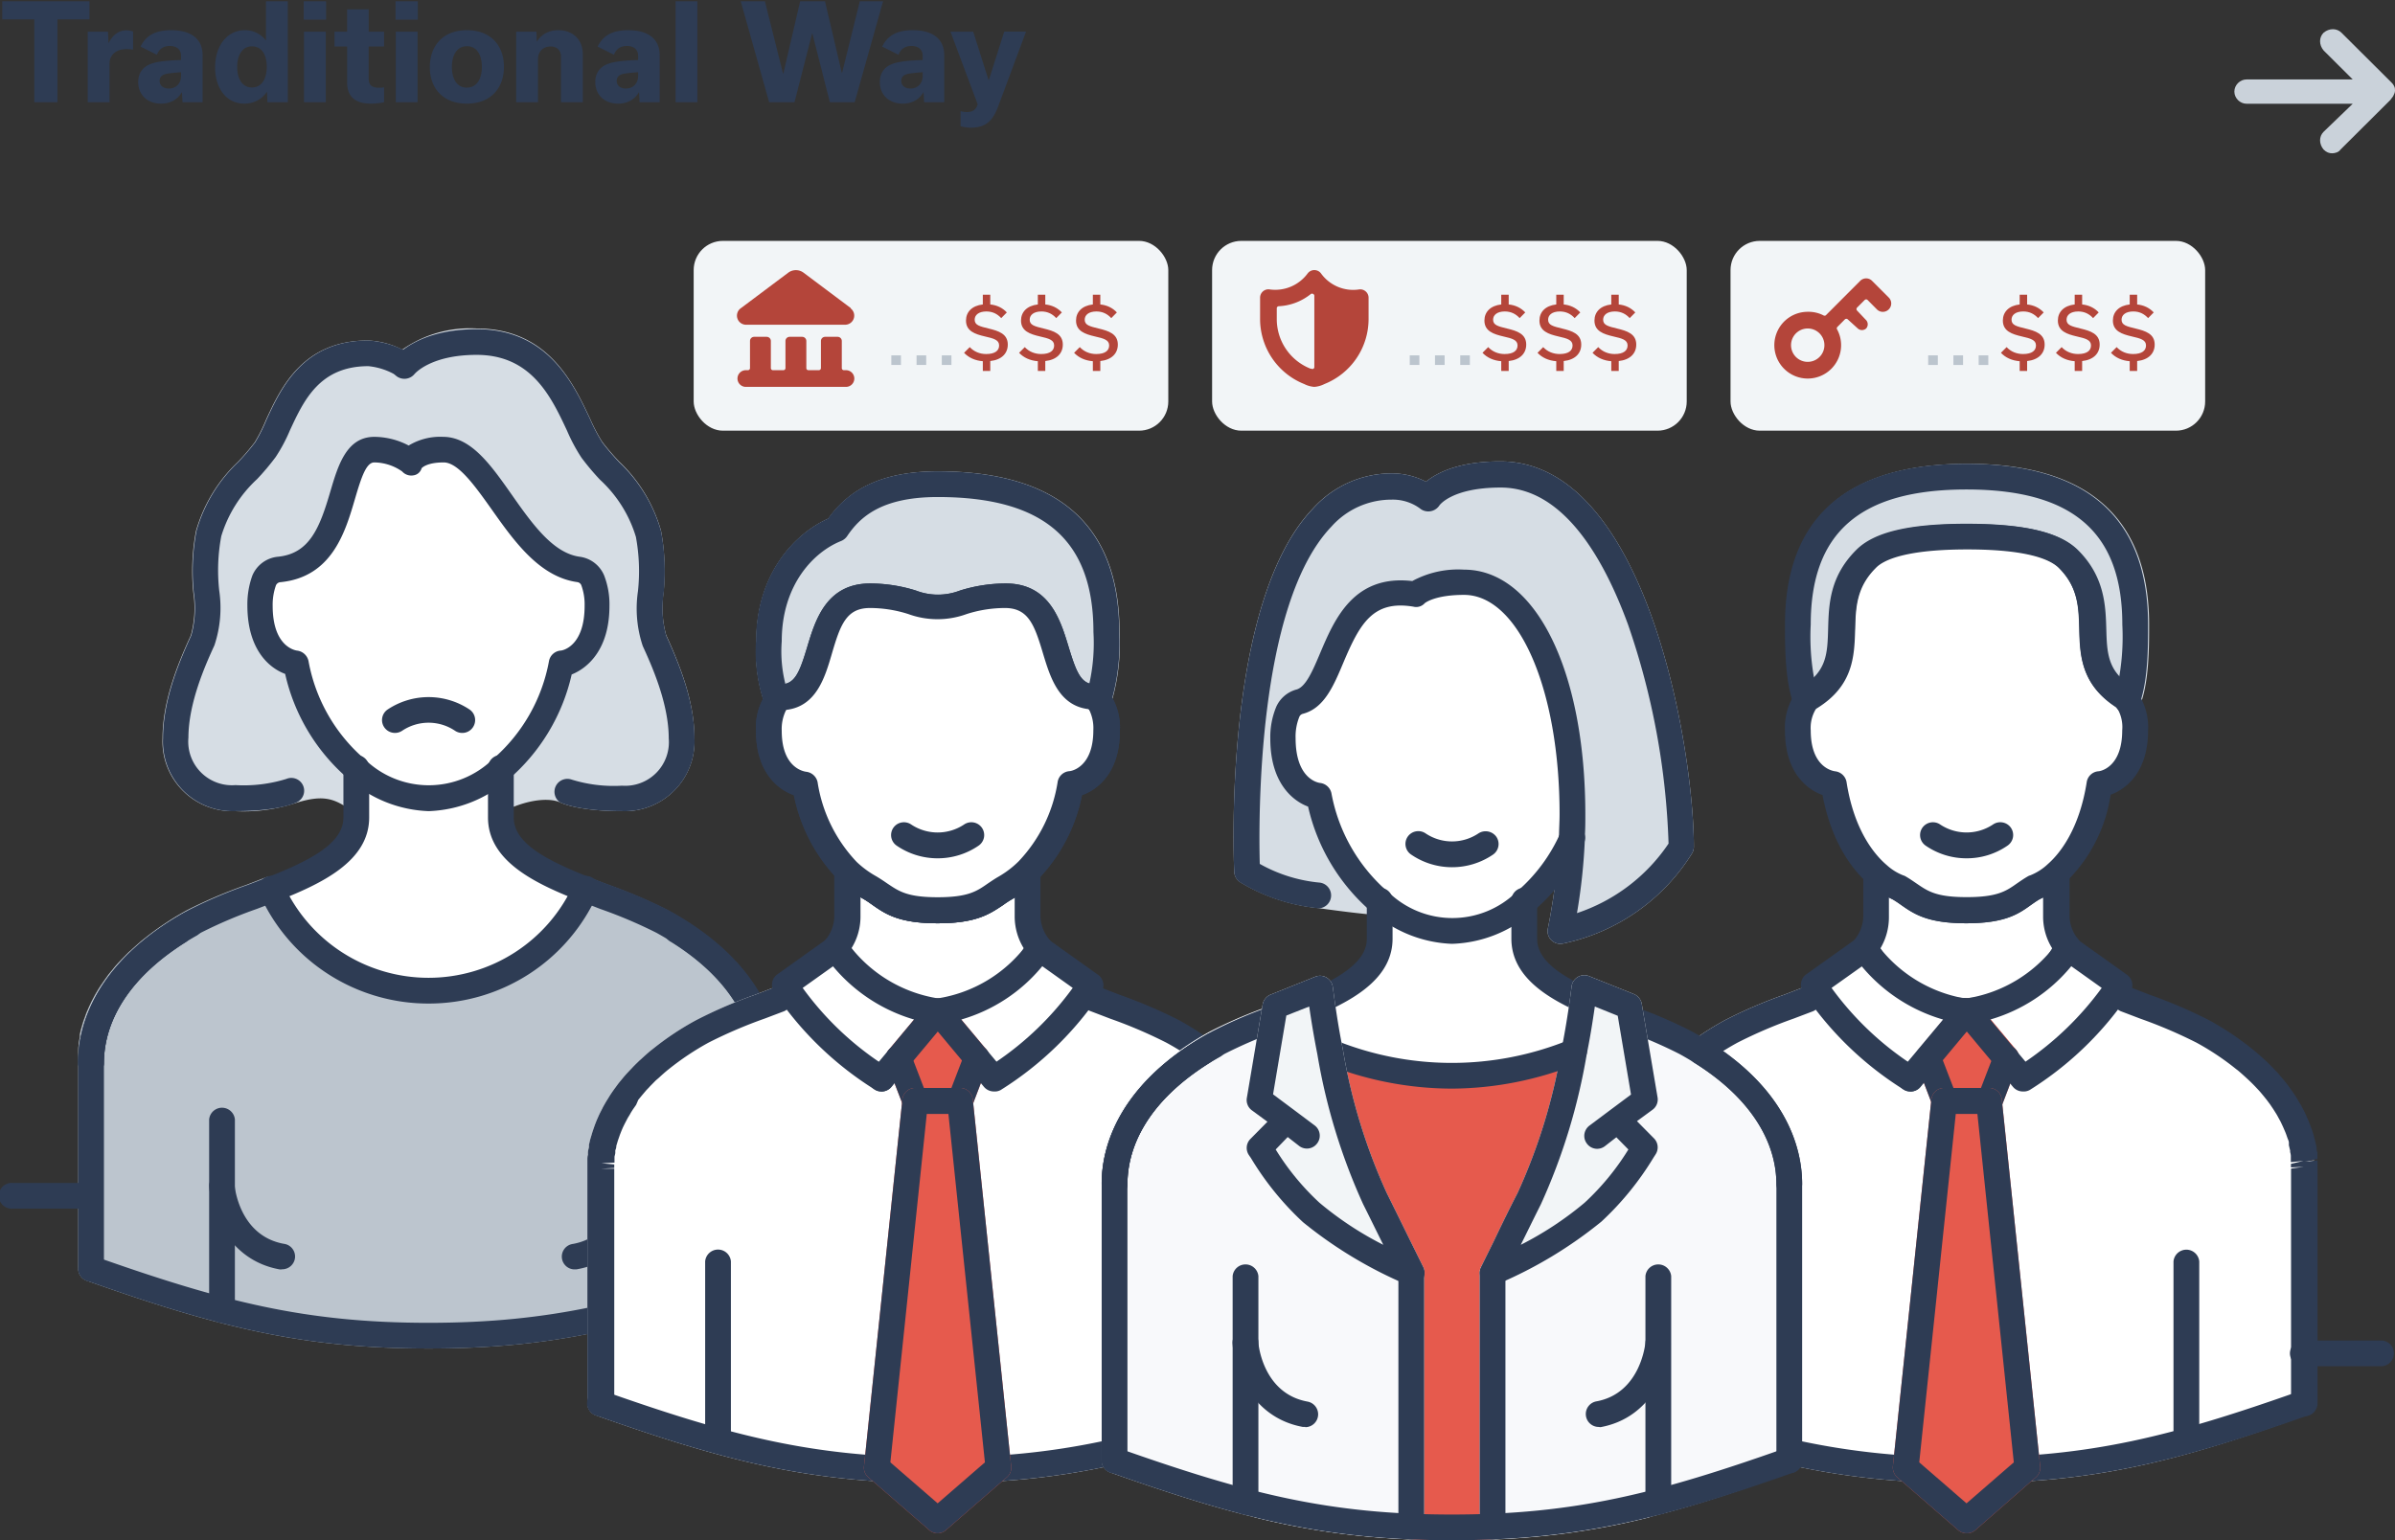
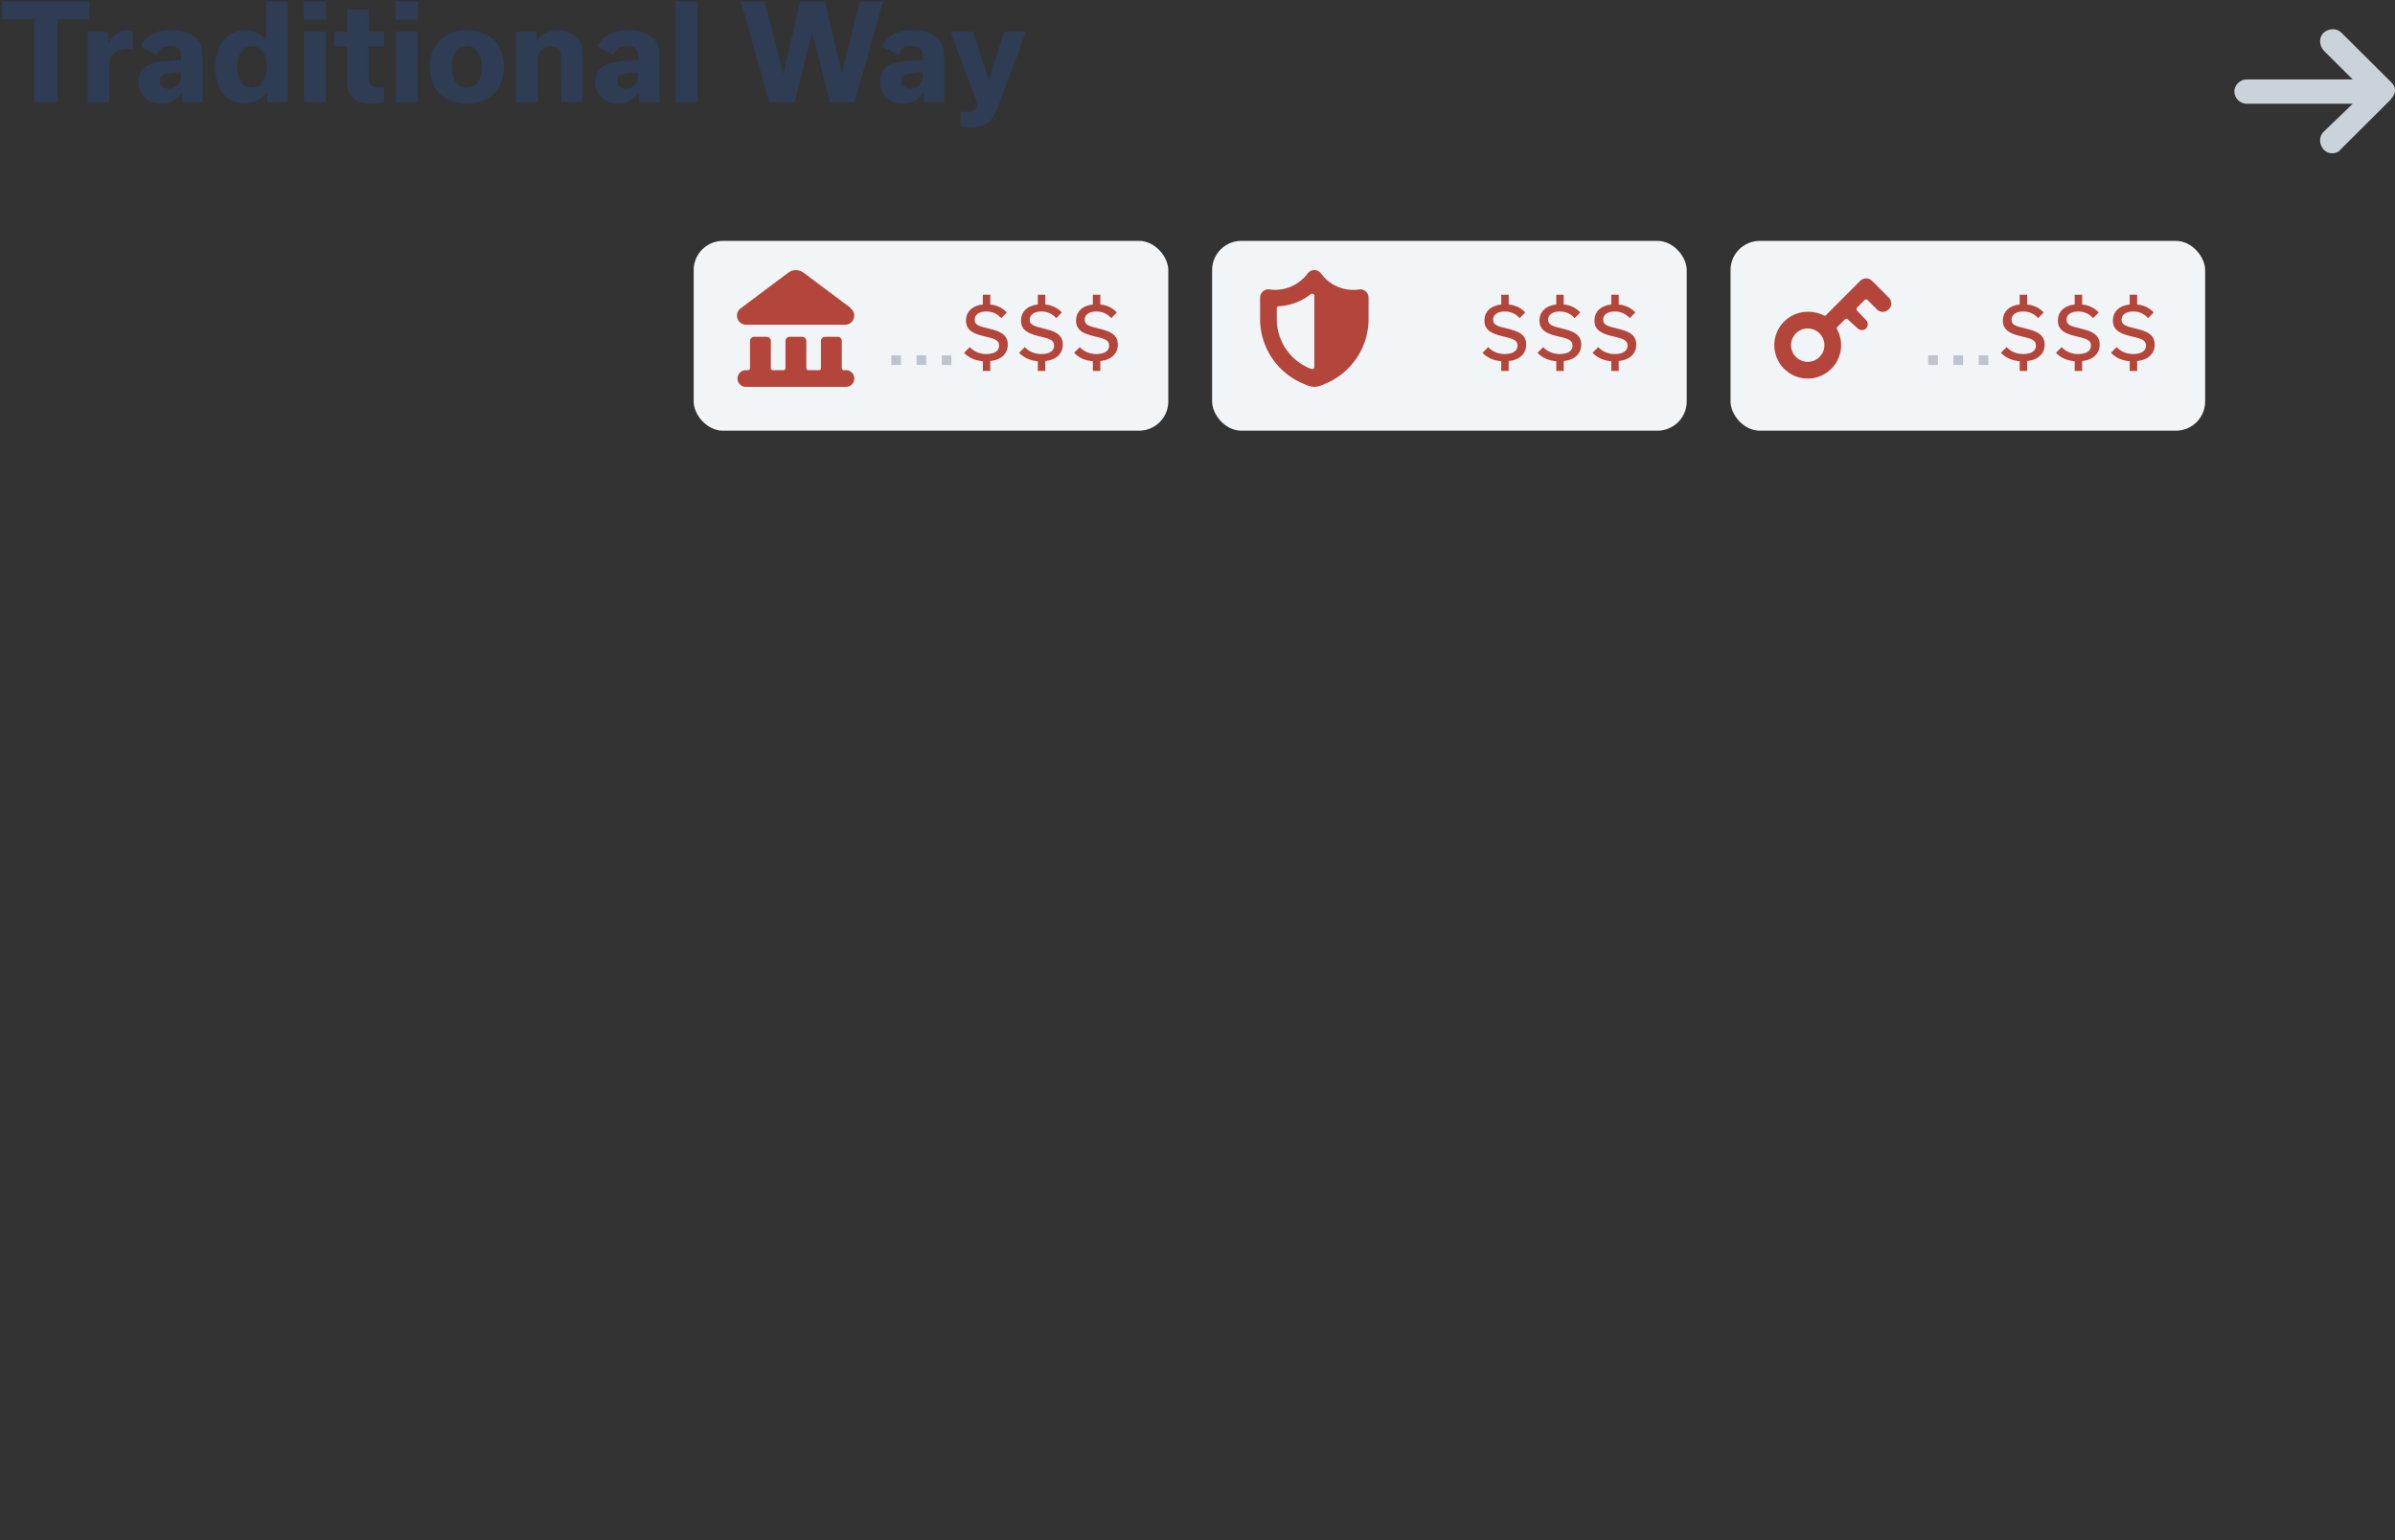
<svg xmlns="http://www.w3.org/2000/svg" width="328" height="211" fill="none">
  <rect width="100%" height="100%" fill="#333333" stroke="none" />
  <path d="M7.866 14V2.66h4.392V.176H.306V2.66h4.392V14h3.168ZM12.014 14h2.988V8.69c0-1.062.81-1.962 2.304-1.962.324 0 .702.036.918.072V4.316a2.877 2.877 0 0 0-.918-.162c-1.08 0-1.872.666-2.412 1.71h-.036l-.072-1.53h-2.772V14ZM27.749 14V7.574c0-2.124-1.422-3.438-4.32-3.438-2.16 0-3.456.738-4.176 2.25l2.232 1.116c.27-.702.81-1.206 1.782-1.206s1.53.54 1.53 1.35v.576c-1.566.054-3.006.144-4.014.486-1.332.45-1.854 1.404-1.854 2.538 0 1.71 1.224 2.952 3.132 2.952 1.26 0 2.25-.558 2.826-1.53h.036L24.995 14h2.754Zm-4.626-1.872c-.828 0-1.26-.468-1.26-1.044 0-.702.558-.918 1.134-1.008a21.02 21.02 0 0 1 1.8-.18v.504c0 .99-.648 1.728-1.674 1.728ZM33.472 14.198c1.26 0 2.358-.576 3.06-1.584h.036L36.622 14h2.79V.176h-2.988v5.328h-.036c-.702-.864-1.674-1.368-2.844-1.368-2.502 0-4.086 2.214-4.086 5.094 0 2.808 1.494 4.968 4.014 4.968Zm1.026-2.214c-1.368 0-2.016-1.278-2.016-2.79 0-1.62.684-2.844 2.016-2.844 1.35 0 2.034 1.134 2.034 2.808 0 1.602-.666 2.826-2.034 2.826ZM41.597 2.696h3.06V.176h-3.06v2.52ZM44.621 14V4.334h-2.988V14h2.988ZM45.81 6.368h1.729v4.914c0 1.872 1.008 2.916 3.276 2.916.666 0 1.332-.09 1.782-.198v-2.034a4.212 4.212 0 0 1-.684.054c-1.134 0-1.422-.486-1.422-1.314V6.368h2.106V4.334H50.49v-3.06h-2.952v3.06H45.81v2.034ZM54.166 2.696h3.06V.176h-3.06v2.52ZM57.19 14V4.334h-2.988V14h2.988ZM63.941 14.198c3.312 0 5.076-2.178 5.076-5.04 0-2.88-1.764-5.022-5.076-5.022-3.312 0-5.076 2.178-5.076 5.058 0 2.862 1.764 5.004 5.076 5.004Zm.018-7.866c1.368 0 2.034 1.224 2.034 2.844 0 1.602-.666 2.826-2.07 2.826-1.368 0-2.034-1.224-2.034-2.826 0-1.62.666-2.844 2.07-2.844ZM70.69 14h2.988V8.114c0-1.008.648-1.746 1.746-1.746.918 0 1.404.612 1.404 1.386V14h2.988V7.43c0-1.98-1.332-3.294-3.366-3.294-1.26 0-2.286.558-2.898 1.53h-.036l-.054-1.332H70.69V14ZM90.345 14V7.574c0-2.124-1.422-3.438-4.32-3.438-2.16 0-3.456.738-4.176 2.25l2.232 1.116c.27-.702.81-1.206 1.782-1.206s1.53.54 1.53 1.35v.576c-1.566.054-3.006.144-4.014.486-1.332.45-1.854 1.404-1.854 2.538 0 1.71 1.224 2.952 3.132 2.952 1.26 0 2.25-.558 2.826-1.53h.036L87.59 14h2.754Zm-4.626-1.872c-.828 0-1.26-.468-1.26-1.044 0-.702.558-.918 1.134-1.008a21.02 21.02 0 0 1 1.8-.18v.504c0 .99-.648 1.728-1.674 1.728ZM95.51 14V.176h-2.988V14h2.988ZM117.754.176l-2.43 9.81h-.036l-2.304-9.81h-3.402l-2.304 9.918h-.036L104.758.176h-3.312L105.334 14h3.474l2.412-9.414h.036L113.65 14h3.402L120.94.176h-3.186ZM129.315 14V7.574c0-2.124-1.422-3.438-4.32-3.438-2.16 0-3.456.738-4.176 2.25l2.232 1.116c.27-.702.81-1.206 1.782-1.206s1.53.54 1.53 1.35v.576c-1.566.054-3.006.144-4.014.486-1.332.45-1.854 1.404-1.854 2.538 0 1.71 1.224 2.952 3.132 2.952 1.26 0 2.25-.558 2.826-1.53h.036l.072 1.332h2.754Zm-4.626-1.872c-.828 0-1.26-.468-1.26-1.044 0-.702.558-.918 1.134-1.008a21.02 21.02 0 0 1 1.8-.18v.504c0 .99-.648 1.728-1.674 1.728ZM137.53 4.334l-2.106 6.642h-.036l-2.106-6.642h-3.114l3.726 9.954c-.234.774-.702 1.062-1.494 1.062a2.89 2.89 0 0 1-.846-.126v2.07c.342.09.81.198 1.44.198 2.07 0 3.006-1.026 3.708-2.916l3.816-10.242h-2.988Z" fill="#2E3C54" />
  <g clip-path="url(#a)">
    <path d="M315.537 160.021v-.736a1.49 1.49 0 0 0 0-.25v-.907c0-.204 0-.423-.11-.642a2.82 2.82 0 0 0 0-.344c0-.234-.094-.453-.157-.704-.063-.25-.078-.25-.125-.391-.047-.141-.142-.485-.22-.735-.078-.25-.11-.281-.157-.438a9.018 9.018 0 0 0-.298-.751c-.109-.25-.141-.313-.219-.485-.078-.172-.219-.5-.361-.766l-.282-.532c-.141-.25-.282-.501-.439-.751a4.646 4.646 0 0 0-.376-.594 10.333 10.333 0 0 0-.502-.736l-.486-.656c-.172-.219-.345-.454-.533-.673l-.642-.751-.549-.579-.847-.86-.47-.422a23.886 23.886 0 0 0-1.16-1.017 1.655 1.655 0 0 0-.267-.204 36.711 36.711 0 0 0-5.706-3.816 102.884 102.884 0 0 0-10.551-4.396c-3.778 8.463-12.181 2.44-21.478 2.44-9.297 0-17.715 6.023-21.493-2.44a99.496 99.496 0 0 0-10.536 4.396 36.759 36.759 0 0 0-5.706 3.816 1.7 1.7 0 0 0-.267.204c-.407.328-.784.672-1.16 1.017l-.47.422-.847.86-.548.579-.643.751c-.188.219-.361.454-.533.673l-.486.656c-.188.251-.345.485-.502.736-.157.25-.251.391-.376.594-.126.203-.298.501-.439.751l-.517.579c-.126.266-.251.516-.361.766-.11.251-.157.329-.219.485-.063.157-.204.501-.298.751s-.11.297-.157.438a17.16 17.16 0 0 0-.22.735c-.062.235 0 .266-.125.391s-.11.47-.157.704c-.033.113-.06.228-.078.344 0 .219-.079.438-.11.642v.907a1.305 1.305 0 0 0 0 .25v32.959c18.484 6.523 29.614 9.167 46.185 9.167s27.718-2.644 46.186-9.167v-31.66c-.173-.188-.188-.391-.188-.61Z" fill="#fff" />
    <path d="M269.32 203.179c-17.418 0-28.956-2.988-46.718-9.261a1.755 1.755 0 0 1-1.239-1.673V158.926c0-.282 0-.485.079-.72v-.282c0-.297.078-.531.141-.782v-.313c0-.312.125-.563.203-.829l.094-.328c.095-.375.173-.641.267-.907l.157-.407c.125-.36.235-.626.345-.907l.235-.532c.125-.282.266-.563.407-.845.142-.281.189-.36.298-.563.11-.203.314-.563.486-.829a7.65 7.65 0 0 1 .408-.657c.157-.25.345-.516.533-.782l.517-.704c.188-.25.392-.485.596-.735l.674-.798.455-.485.125-.125c.298-.313.596-.61.925-.923l.361-.329.141-.125c.376-.36.784-.719 1.207-1.079l.204-.157a39.289 39.289 0 0 1 6.036-4.035 65.45 65.45 0 0 1 8.12-3.489l2.634-1.016a1.754 1.754 0 0 1 2.258.923c1.928 4.317 4.969 3.879 11.115 2.596a32.897 32.897 0 0 1 17.527 0c6.13 1.283 9.171 1.721 11.1-2.596a1.77 1.77 0 0 1 2.257-.923l2.665 1.032a67.43 67.43 0 0 1 8.09 3.457 40.498 40.498 0 0 1 5.973 3.989l.266.219c.439.36.847.719 1.239 1.079l.501.454.91.923.58.61.674.798c.235.281.423.5.596.735.172.235.36.469.517.704l.549.798c.141.203.266.422.392.641.125.219.329.547.486.813l.313.595c.141.266.267.547.392.829l.235.532.33.829.172.469c.094.282.172.548.251.813l.11.438c.075.253.138.508.188.767l.094.391c0 .235 0 .469.11.704v.907l-1.741.376 1.756-.188V192.245a1.766 1.766 0 0 1-1.379 1.72c-17.308 6.242-28.831 9.214-46.217 9.214Zm-44.429-12.186c16.759 5.866 27.889 8.666 44.429 8.666 16.539 0 27.686-2.8 44.461-8.666v-31.551l1.724-.407-1.74.172V158.394c0-.178-.031-.365-.094-.563v-.204l-.172-.735v-.36c0-.219-.126-.422-.204-.657l-.11-.313a7.452 7.452 0 0 0-.298-.75l-.188-.438-.329-.704-.267-.485a9.604 9.604 0 0 0-.392-.689l-.345-.547-.454-.673-.455-.61-.455-.563c-.235-.281-.423-.516-.642-.751l-.439-.469c-.314-.328-.58-.594-.863-.86l-.438-.407a34.86 34.86 0 0 0-1.098-.97l-.251-.188a36.115 36.115 0 0 0-5.44-3.629 64.85 64.85 0 0 0-7.65-3.269l-1.223-.469c-3.324 5.412-8.889 4.239-14.282 3.128a29.579 29.579 0 0 0-16.054 0c-5.408 1.127-10.974 2.3-14.297-3.128l-1.192.453a64.047 64.047 0 0 0-7.666 3.285 36.575 36.575 0 0 0-5.44 3.629l-.141.11c-.502.407-.847.719-1.207 1.048l-.423.391c-.298.282-.565.548-.816.813l-.125.141-.376.391-.596.704a9.82 9.82 0 0 0-.502.626c-.157.219-.298.391-.454.594l-.455.673-.345.547-.392.689c-.094.156-.172.313-.251.469l-.345.704-.188.454c-.094.219-.188.453-.266.672l-.141.407c0 .219-.141.422-.204.641l-.11.36-.141.61-.078.329-.094.563v.798l-1.788.093 1.756.141v.501l-1.771.094h1.771v.531l-.454 30.441Z" fill="#fff" />
    <path d="M223.135 194.012a1.785 1.785 0 0 1-1.772-1.767V158.926c0-.282 0-.485.079-.72v-.282c0-.297.078-.531.141-.782v-.313c0-.312.125-.563.203-.829l.094-.328c.095-.375.173-.641.267-.907l.157-.407c.125-.36.235-.626.345-.907l.235-.532c.125-.282.266-.563.407-.845.142-.281.189-.36.298-.563.11-.203.314-.563.486-.829a7.65 7.65 0 0 1 .408-.657c.157-.25.345-.516.533-.782l.517-.704c.188-.25.392-.485.596-.735l.674-.798.455-.485.125-.125c.298-.313.596-.61.925-.923l.361-.329.141-.125a28.57 28.57 0 0 1 1.207-1.079l.204-.156a39.222 39.222 0 0 1 6.036-4.036 65.45 65.45 0 0 1 8.12-3.489l2.634-1.016a1.77 1.77 0 0 1 2.23 1.019 1.77 1.77 0 0 1-.929 2.266l-2.68 1.016a63.991 63.991 0 0 0-7.667 3.285 36.627 36.627 0 0 0-5.44 3.629l-.141.11c-.501.407-.846.719-1.207 1.048l-.423.391a20.19 20.19 0 0 0-.815.813l-.126.141-.376.391-.596.704c-.172.204-.345.407-.501.626-.157.219-.298.391-.455.594l-.455.673-.345.547-.392.689c-.094.156-.172.313-.25.469l-.345.704-.188.454c-.094.219-.189.453-.267.672l-.141.407c0 .219-.141.422-.204.641l-.11.36-.141.61-.078.329-.094.563v.798l-1.787.093 1.755.141v.501l-1.771.094h1.771v32.145a1.758 1.758 0 0 1-1.031 1.686 1.763 1.763 0 0 1-.677.16ZM315.552 194.012a1.79 1.79 0 0 1-1.258-.517 1.778 1.778 0 0 1-.529-1.25 1.477 1.477 0 0 1 0-.266v-31.896l1.74-.234-1.756.078v-.485l1.725-.407-1.74.172V158.394c0-.178-.032-.365-.094-.563v-.204l-.173-.735v-.36c0-.219-.125-.422-.204-.657l-.109-.313a7.697 7.697 0 0 0-.298-.75l-.188-.438-.33-.704-.266-.485c-.126-.235-.251-.47-.392-.689l-.345-.547-.455-.673-.454-.61-.455-.563c-.235-.281-.423-.516-.643-.751l-.439-.469c-.313-.328-.58-.594-.862-.86l-.439-.407c-.36-.329-.705-.641-1.097-.97l-.251-.188a36.115 36.115 0 0 0-5.44-3.629 64.865 64.865 0 0 0-7.651-3.269l-2.712-1.032a1.77 1.77 0 0 1-.929-2.266 1.769 1.769 0 0 1 2.23-1.019l2.666 1.032a67.416 67.416 0 0 1 8.089 3.457 40.393 40.393 0 0 1 5.973 3.989l.267.219c.439.36.846.72 1.238 1.079l.502.454.909.923.58.61.674.798c.235.281.424.5.596.735s.361.469.517.704l.549.798c.141.203.267.422.392.641.125.219.329.547.486.813l.313.595c.142.266.267.547.392.829l.236.532.329.829.172.469c.094.282.173.548.251.813l.11.438c.075.253.138.508.188.767l.094.391c0 .235 0 .469.11.704v.907l-1.74.376 1.755-.188V192.245a1.75 1.75 0 0 1-.54 1.272 1.775 1.775 0 0 1-1.294.495ZM239.188 198.752a1.76 1.76 0 0 1-1.241-.513 1.748 1.748 0 0 1-.515-1.239v-24.199a1.77 1.77 0 0 1 1.764-1.602 1.77 1.77 0 0 1 1.764 1.602V197a1.772 1.772 0 0 1-1.772 1.752ZM299.42 198.752a1.751 1.751 0 0 1-1.755-1.752v-24.199a1.77 1.77 0 0 1 2.956-1.141c.326.296.529.703.571 1.141V197a1.755 1.755 0 0 1-1.772 1.752Z" fill="#2E3C54" />
    <path d="M256.998 125.622v-6.257a14.776 14.776 0 0 0 3.135 2.331c2.414 1.392 3.261 3.129 9.234 3.129s6.82-1.674 9.25-3.129a15.14 15.14 0 0 0 3.135-2.331v6.257a6.927 6.927 0 0 0 1.568 4.318 15.662 15.662 0 0 1-5.778 6.236 15.705 15.705 0 0 1-16.382 0 15.66 15.66 0 0 1-5.777-6.236 6.832 6.832 0 0 0 1.615-4.318Z" fill="#fff" />
    <path d="M269.32 140.311h-.235a22.459 22.459 0 0 1-15.176-9.386 1.764 1.764 0 0 1 0-2.096 5.197 5.197 0 0 0 1.27-3.238v-6.257a1.762 1.762 0 0 1 1.08-1.615 1.77 1.77 0 0 1 1.914.348 12.8 12.8 0 0 0 2.728 2.065c.549.328 1.019.657 1.568.97 1.568 1.048 2.681 1.877 6.867 1.877 4.185 0 5.377-.829 6.882-1.877.455-.313.941-.642 1.474-.955a12.93 12.93 0 0 0 2.727-2.08 1.794 1.794 0 0 1 1.929-.36 1.767 1.767 0 0 1 1.081 1.564v6.258a5.129 5.129 0 0 0 1.27 3.238 1.777 1.777 0 0 1 0 2.096 22.43 22.43 0 0 1-15.175 9.385l-.204.063Zm-11.789-10.403a13.523 13.523 0 0 0 4.961 4.981 13.572 13.572 0 0 0 13.593 0 13.525 13.525 0 0 0 4.962-4.981 8.193 8.193 0 0 1-1.239-4.286v-2.706l-.439.266c-.455.25-.846.532-1.238.798-1.756 1.236-3.591 2.503-8.889 2.503-5.299 0-7.118-1.267-8.889-2.503a17.094 17.094 0 0 0-1.239-.814l-.423-.25v2.706a8.338 8.338 0 0 1-1.16 4.286Z" fill="#2E3C54" />
    <path d="m269.336 138.543-5.346 6.398-2.352 2.831a43.56 43.56 0 0 1-13.232-12.858 19.784 19.784 0 0 0 6.946-4.959 20.623 20.623 0 0 0 13.984 8.588ZM283.289 129.94a19.901 19.901 0 0 0 6.976 4.974 43.548 43.548 0 0 1-13.232 12.858l-2.351-2.831-5.346-6.398a20.403 20.403 0 0 0 7.882-2.839 20.368 20.368 0 0 0 6.071-5.764Z" fill="#fff" />
    <path d="m274.682 144.941-2.274 5.897h-6.161l-2.257-5.897 5.346-6.398 5.346 6.398Z" fill="#E65A4D" />
    <path d="M272.424 152.606h-6.177a1.785 1.785 0 0 1-1.568-1.126l-2.257-5.913a1.74 1.74 0 0 1 .298-1.752l5.346-6.398a1.815 1.815 0 0 1 2.085-.441c.233.103.441.253.611.441l5.362 6.398a1.73 1.73 0 0 1 .282 1.752l-2.257 5.913a1.79 1.79 0 0 1-1.725 1.126Zm-5.017-3.52h3.731l1.458-3.801-3.323-3.989-3.324 3.989 1.458 3.801Z" fill="#E65A4D" />
    <path d="M261.638 149.524a1.696 1.696 0 0 1-1.129-.406 1.754 1.754 0 0 1-.235-2.472l5.832-6.976a22.722 22.722 0 0 1-12.181-8.651 1.718 1.718 0 0 1-.329-1.017 1.765 1.765 0 0 1 1.317-1.704 1.772 1.772 0 0 1 1.991.828 18.93 18.93 0 0 0 5.543 5.153 18.98 18.98 0 0 0 7.124 2.575 1.727 1.727 0 0 1 1.411 1.111 1.708 1.708 0 0 1-.298 1.751l-7.698 9.23a1.725 1.725 0 0 1-1.348.578Z" fill="#2E3C54" />
    <path d="M277.033 149.524a1.765 1.765 0 0 1-1.348-.625l-7.698-9.229a1.705 1.705 0 0 1-.298-1.752 1.73 1.73 0 0 1 1.411-1.111 18.835 18.835 0 0 0 12.746-7.821 1.75 1.75 0 0 1 1.145-.72c.466-.077.943.029 1.332.297l6.976 4.975a1.766 1.766 0 0 1 .439 2.409 45.546 45.546 0 0 1-13.764 13.374 1.712 1.712 0 0 1-.941.203Zm-4.468-9.854 4.829 5.772a42.374 42.374 0 0 0 10.441-10.105l-4.17-2.973a22.435 22.435 0 0 1-11.1 7.306ZM261.638 149.524a1.703 1.703 0 0 1-.941-.266 45.546 45.546 0 0 1-13.764-13.374 1.762 1.762 0 0 1 .439-2.409l6.96-4.959a1.772 1.772 0 0 1 2.73 1.738 1.768 1.768 0 0 1-.676 1.141l-5.55 3.942a42.12 42.12 0 0 0 11.727 10.949 1.766 1.766 0 0 1-.925 3.254v-.016Z" fill="#2E3C54" />
    <path d="M272.424 152.606h-6.177a1.785 1.785 0 0 1-1.567-1.126l-2.258-5.913a1.757 1.757 0 0 1 1.019-2.268 1.764 1.764 0 0 1 2.273 1.016l1.835 4.771h3.731l1.834-4.771a1.76 1.76 0 0 1 2.273-1.016 1.757 1.757 0 0 1 1.019 2.268l-2.257 5.913a1.793 1.793 0 0 1-1.725 1.126ZM269.304 203.179c-17.433 0-28.971-2.988-46.749-9.261a1.755 1.755 0 0 1-.619-3.009c.322-.272.73-.42 1.152-.417.197 0 .393.032.58.094 17.417 6.148 28.689 9.073 45.621 9.073 16.931 0 28.219-2.925 45.62-9.073a1.822 1.822 0 0 1 2.368 1.659 1.75 1.75 0 0 1-1.364 1.72c-17.7 6.242-29.223 9.214-46.609 9.214Z" fill="#2E3C54" />
    <path d="m272.393 150.838 5.252 50.213-8.325 7.243-8.325-7.243 5.252-50.213h6.146Z" fill="#E65A4D" />
    <path d="M269.32 210.046a1.76 1.76 0 0 1-1.16-.438l-8.325-7.227a1.812 1.812 0 0 1-.596-1.564l5.268-50.213a1.758 1.758 0 0 1 1.74-1.565h6.146a1.76 1.76 0 0 1 1.179.445c.325.289.53.688.576 1.12l5.252 50.213a1.712 1.712 0 0 1-.595 1.564l-8.262 7.227a1.714 1.714 0 0 1-1.223.438Zm-6.475-9.714 6.475 5.615 6.475-5.615-4.986-47.726h-2.963l-5.001 47.726Z" fill="#E65A4D" />
    <path d="M269.32 210.046a1.76 1.76 0 0 1-1.16-.438l-8.325-7.227a1.812 1.812 0 0 1-.596-1.564l5.268-50.213a1.758 1.758 0 0 1 1.74-1.565h6.146a1.76 1.76 0 0 1 1.179.445c.325.289.53.688.576 1.12l5.252 50.213a1.712 1.712 0 0 1-.595 1.564l-8.262 7.227a1.714 1.714 0 0 1-1.223.438Zm-6.475-9.714 6.475 5.615 6.475-5.615-4.986-47.726h-2.963l-5.001 47.726Z" fill="#2E3C54" />
    <path d="M247.325 95.964c-1.098-2.925-1.098-7.43-1.098-10.403 0-14.375 8.654-20.335 23.093-20.335s23.108 5.897 23.108 20.335c0 2.972 0 7.477-1.113 10.403a2.542 2.542 0 0 0-.423-.438c-7.964-4.943-1.066-12.327-7.713-18.96-2.101-2.095-6.726-3.128-13.859-3.128s-11.742.97-13.859 3.129c-6.631 6.632.267 14.078-7.697 18.959a2.232 2.232 0 0 0-.439.438Z" fill="#D6DDE4" />
    <path d="M291.315 97.731a1.743 1.743 0 0 1-1.395-.688c-4.938-3.128-5.064-7.195-5.158-10.793-.078-2.972-.157-5.772-2.822-8.432-1.176-1.173-4.311-2.55-12.542-2.55-8.23 0-11.444 1.377-12.541 2.55-2.666 2.66-2.744 5.46-2.822 8.432-.11 3.566-.22 7.618-5.08 10.684a1.927 1.927 0 0 1-1.693.72 1.807 1.807 0 0 1-1.442-1.064c-1.223-3.238-1.223-7.931-1.223-11.029 0-14.61 8.372-22.024 24.864-22.024 16.493 0 24.864 7.414 24.864 22.024 0 3.13 0 7.822-1.223 11.029a1.747 1.747 0 0 1-1.379 1.126l-.408.016ZM269.367 71.75c7.839 0 12.667 1.126 15.113 3.582 3.653 3.645 3.762 7.634 3.856 10.825 0 2.753.142 4.865 1.992 6.695.304-2.417.43-4.854.376-7.29 0-12.623-6.773-18.505-21.337-18.505s-21.337 5.882-21.337 18.505a49.608 49.608 0 0 0 .376 7.29c1.866-1.846 1.929-3.958 2.007-6.695 0-3.129.204-7.18 3.857-10.825 2.398-2.456 7.196-3.582 15.05-3.582h.047Z" fill="#D6DDE4" />
    <path d="M291.315 95.964a6.694 6.694 0 0 1 1.113 4.176c0 6.914-4.922 7.337-4.922 7.337-1.004 6.476-3.606 10.23-5.864 12.232a9.046 9.046 0 0 1-3.135 1.94c-2.399 1.408-3.277 3.129-9.25 3.129s-6.835-1.659-9.234-3.129a8.943 8.943 0 0 1-2.822-1.705c-2.304-1.955-5.079-5.757-6.129-12.514 0 0-4.907-.423-4.907-7.337a6.841 6.841 0 0 1 1.097-4.176c.125-.166.273-.313.439-.438 7.964-4.943 1.066-12.327 7.698-18.96 2.116-2.095 6.725-3.128 13.858-3.128 7.133 0 11.758.97 13.859 3.129 6.647 6.632-.251 14.078 7.713 18.959.183.139.347.302.486.485Z" fill="#fff" />
    <path d="M269.32 126.483c-5.33 0-7.164-1.283-8.936-2.519-.329-.234-.674-.485-1.05-.704a11.498 11.498 0 0 1-3.214-1.971c-2.289-1.939-5.236-5.647-6.522-12.373-2.273-.813-5.142-3.254-5.142-8.791a8.324 8.324 0 0 1 1.473-5.225c.242-.325.533-.61.863-.845 3.402-2.111 3.48-4.536 3.574-7.899.094-3.363.204-7.18 3.857-10.825 2.445-2.456 7.243-3.582 15.097-3.582 7.854 0 12.667 1.126 15.113 3.582 3.653 3.645 3.762 7.634 3.857 10.825.094 3.191.156 5.788 3.527 7.821.349.24.656.537.909.876a8.448 8.448 0 0 1 1.458 5.225c0 5.537-2.853 7.978-5.126 8.791a21.001 21.001 0 0 1-6.271 12.108 11.002 11.002 0 0 1-3.512 2.221c-.376.234-.721.485-1.05.719-1.74 1.283-3.575 2.566-8.905 2.566Zm-20.506-29.55a4.966 4.966 0 0 0-.831 3.129c0 5.053 2.995 5.553 3.339 5.6a1.791 1.791 0 0 1 1.568 1.486c1.051 6.727 3.92 10.027 5.534 11.388a7.291 7.291 0 0 0 2.211 1.377c.126.036.248.088.36.156.533.313.988.626 1.443.939 1.567 1.064 2.68 1.893 6.898 1.893 4.217 0 5.408-.829 6.913-1.893.455-.313.91-.626 1.443-.939.112-.068.234-.12.36-.156a7.62 7.62 0 0 0 2.43-1.564c1.568-1.377 4.28-4.693 5.299-11.201a1.76 1.76 0 0 1 1.568-1.486c.313 0 3.292-.547 3.292-5.6a5.061 5.061 0 0 0-.737-3.128l-.078-.094c-4.86-3.129-4.986-7.118-5.08-10.7-.078-2.972-.156-5.772-2.821-8.431-1.176-1.173-4.312-2.55-12.542-2.55-8.231 0-11.445 1.377-12.542 2.55-2.665 2.66-2.744 5.46-2.822 8.431-.235 3.676-.345 7.728-5.205 10.794Z" fill="#2E3C54" />
    <path d="M290.923 97.278a1.708 1.708 0 0 1-.94-.266c-4.97-3.129-5.096-7.165-5.19-10.762-.078-2.972-.156-5.772-2.822-8.432-1.175-1.173-4.311-2.55-12.541-2.55-8.231 0-11.445 1.377-12.542 2.55-2.665 2.66-2.744 5.46-2.822 8.432-.11 3.597-.22 7.68-5.205 10.762a1.764 1.764 0 0 1-2.422-.571 1.745 1.745 0 0 1-.216-1.327 1.756 1.756 0 0 1 .788-1.09c3.355-2.08 3.433-4.505 3.528-7.821.094-3.317.203-7.18 3.856-10.825 2.446-2.456 7.243-3.582 15.097-3.582 7.855 0 12.668 1.126 15.113 3.582 3.653 3.645 3.763 7.634 3.857 10.825.094 3.19.157 5.788 3.527 7.821a1.77 1.77 0 0 1 .746 1.969 1.769 1.769 0 0 1-1.671 1.285h-.141Z" fill="#2E3C54" />
    <path d="M291.315 97.731a2.1 2.1 0 0 1-.611-.109 1.75 1.75 0 0 1-1.035-2.268 32.379 32.379 0 0 0 .988-9.793c0-12.623-6.773-18.505-21.337-18.505s-21.337 5.882-21.337 18.505a31.88 31.88 0 0 0 1.004 9.793 1.766 1.766 0 0 1-1.082 2.143 1.774 1.774 0 0 1-2.226-.907c-1.223-3.238-1.223-7.931-1.223-11.029 0-14.61 8.371-22.024 24.864-22.024 16.492 0 24.864 7.414 24.864 22.024 0 3.13 0 7.822-1.223 11.029a1.748 1.748 0 0 1-1.646 1.141ZM269.336 117.582a9.829 9.829 0 0 1-5.613-1.736 1.763 1.763 0 0 1-.734-1.127 1.75 1.75 0 0 1 .771-1.792 1.765 1.765 0 0 1 1.954.025 6.534 6.534 0 0 0 7.227 0 1.772 1.772 0 0 1 2.462.453 1.76 1.76 0 0 1 .273 1.318 1.757 1.757 0 0 1-.744 1.123 9.79 9.79 0 0 1-5.596 1.736Z" fill="#2E3C54" />
    <path d="M104.912 144.988a.707.707 0 0 0 0-.172V144.003c0-.094 0-.376-.078-.595v-.297c0-.219 0-.422-.11-.657a2.715 2.715 0 0 0-.078-.344c0-.235-.094-.454-.157-.688-.063-.235-.078-.266-.11-.407l-.235-.72c0-.156-.11-.297-.157-.438-.047-.14-.188-.5-.297-.766-.11-.266-.142-.313-.204-.485a6.559 6.559 0 0 0-.377-.751l-.313-.579c-.141-.25-.282-.5-.439-.751a6.322 6.322 0 0 0-.376-.594l-.486-.735-.502-.657a10.111 10.111 0 0 0-.533-.673l-.643-.751-.548-.578-.847-.861-.47-.422a24.814 24.814 0 0 0-1.16-1.017 1.733 1.733 0 0 0-.267-.203 36.727 36.727 0 0 0-5.707-3.817 98.344 98.344 0 0 0-10.566-4.396 23.48 23.48 0 0 1-8.675 10.14 23.56 23.56 0 0 1-25.621 0 23.478 23.478 0 0 1-8.675-10.14 96.668 96.668 0 0 0-10.551 4.396 36.732 36.732 0 0 0-5.707 3.817 1.737 1.737 0 0 0-.266.203c-.408.329-.784.673-1.16 1.017l-.47.422-.988.907-.55.579-.642.751-.549.673-.486.657-.501.735c-.126.203-.251.391-.36.594-.11.204-.299.501-.44.751-.14.25-.204.36-.282.548-.078.187-.25.5-.376.751-.126.25-.141.328-.204.484-.063.157-.204.517-.298.767a3.6 3.6 0 0 0-.157.438c-.094.25-.156.485-.235.719-.078.235-.078.266-.11.407-.03.141-.11.454-.156.688-.034.113-.06.228-.079.345 0 .234-.078.438-.11.657a1.963 1.963 0 0 0 0 .297c0 .219 0 .407-.078.594-.078.188 0 .172 0 .266V173.771c18.484 6.523 29.63 9.166 46.201 9.166s27.718-2.643 46.201-9.166v-28.157c0-.188 0-.391-.016-.626Z" fill="#BCC5CE" />
    <path d="M58.68 184.736c-17.433 0-28.956-2.988-46.734-9.261a1.754 1.754 0 0 1-1.238-1.673V143.893c0-.266 0-.485.078-.704v-.25c0-.329.094-.563.141-.814v-.406c0-.016.11-.485.173-.751l.094-.313c.11-.391.188-.657.282-.923l.188-.501a7.86 7.86 0 0 1 .313-.813l.204-.469c.157-.329.283-.61.424-.892l.313-.594c.141-.266.314-.548.47-.814.157-.266.267-.422.408-.641l.549-.798.517-.72.596-.719c.204-.266.439-.532.674-.798l.47-.5 1.02-1.033.376-.328.125-.125 1.223-1.08.204-.156a40.646 40.646 0 0 1 6.035-4.052 65.76 65.76 0 0 1 8.137-3.472l2.634-1.017a1.774 1.774 0 0 1 2.257.923 21.757 21.757 0 0 0 8.04 9.334 21.826 21.826 0 0 0 23.662 0 21.757 21.757 0 0 0 8.04-9.334 1.771 1.771 0 0 1 2.258-.923l2.665 1.017a68.859 68.859 0 0 1 8.105 3.472 40.43 40.43 0 0 1 5.973 3.989l.267.219c.438.36.846.72 1.238 1.08l.502.453.909.923.58.61.674.798c.204.25.408.485.596.735l.517.704.549.782c.141.219.266.438.392.657.125.219.329.548.486.814l.313.594c.141.282.267.548.392.829l.235.516c.126.298.22.563.33.845l.172.469c.094.282.173.548.251.814l.11.438c.075.252.138.508.188.766l.094.391c0 .251.078.47.11.704V143.736l-1.741.376 1.756-.188v29.831a1.772 1.772 0 0 1-1.379 1.72c-17.308 6.289-28.752 9.261-46.217 9.261ZM14.235 172.55c16.759 5.866 27.89 8.666 44.445 8.666s27.702-2.8 44.477-8.681V144.456l1.74-.407-1.756.188V143.424l-.094-.579v-.188a6.59 6.59 0 0 0-.173-.735l-.078-.266c-.078-.313-.157-.532-.235-.767l-.11-.312a7.47 7.47 0 0 0-.298-.751l-.188-.454c-.094-.219-.204-.438-.329-.688l-.267-.485-.392-.688-.345-.548-.454-.672-.455-.61-.501-.611-.596-.703-.408-.423a16.894 16.894 0 0 0-.893-.907l-.44-.407c-.36-.328-.705-.641-1.097-.97l-.125-.094-.126-.093a36.144 36.144 0 0 0-5.44-3.645 64.114 64.114 0 0 0-7.666-3.254l-1.176-.453a25.308 25.308 0 0 1-9.32 9.793 25.382 25.382 0 0 1-26.087 0 25.308 25.308 0 0 1-9.32-9.793l-1.144.438a63.1 63.1 0 0 0-7.682 3.269 37.378 37.378 0 0 0-5.44 3.645l-.141.109c-.502.407-.847.72-1.192 1.033l-.454.406-.8.814-.11.109-.407.438c-.204.219-.392.454-.58.688l-.502.611c-.172.219-.314.422-.455.625l-.454.657-.345.532-.392.704-.267.485c-.11.235-.235.469-.329.688l-.204.454c-.094.219-.172.453-.25.672a2.398 2.398 0 0 0-.142.391l-.22.658-.093.359c0 .219-.11.423-.157.626v.172c0 .329-.094.532-.125.72v.156c0 .297 0 .469-.079.641l-1.771.094 1.756.125v.485l-1.772.094 1.756.078v27.5l-.298-.047Z" fill="#BCC5CE" />
    <path d="M104.928 175.554a1.774 1.774 0 0 1-1.772-1.752v-28.157c0-6.179-3.982-12.076-11.24-16.597a1.763 1.763 0 0 1-.96-1.829 1.77 1.77 0 0 1 2.825-1.159c11.225 6.993 12.903 15.283 12.903 19.585v28.157a1.758 1.758 0 0 1-1.756 1.752ZM86.978 181.216a1.773 1.773 0 0 1-1.756-1.767v-26.092a1.77 1.77 0 0 1 2.956-1.142c.326.297.53.704.571 1.142v26.154a1.784 1.784 0 0 1-1.772 1.705Z" fill="#2E3C54" />
    <path d="M78.794 173.895a1.752 1.752 0 0 1-.314-3.488c6.083-1.11 6.71-7.821 6.742-8.118a1.759 1.759 0 0 1 1.89-1.619 1.759 1.759 0 0 1 1.622 1.885c-.251 3.363-2.587 10.027-9.626 11.309a1.103 1.103 0 0 1-.314.031ZM12.463 175.554a1.752 1.752 0 0 1-1.756-1.752v-28.157c0-4.302 1.678-12.592 12.903-19.585a1.77 1.77 0 0 1 2.537 1.9c-.08.434-.32.822-.671 1.088-7.259 4.521-11.241 10.418-11.241 16.597v28.157a1.766 1.766 0 0 1-1.771 1.752ZM30.414 181.216a1.783 1.783 0 0 1-1.772-1.705v-26.154a1.77 1.77 0 0 1 2.957-1.142c.326.297.53.704.57 1.142v26.154a1.774 1.774 0 0 1-1.756 1.705Z" fill="#2E3C54" />
    <path d="M38.597 173.896c-.104.014-.21.014-.313 0-7.04-1.283-9.406-7.947-9.626-11.31a1.74 1.74 0 0 1 1.568-1.877 1.775 1.775 0 0 1 1.897 1.564c0 .329.674 7.008 6.74 8.119a1.754 1.754 0 0 1 1.54 1.896 1.759 1.759 0 0 1-1.852 1.592l.046.016ZM12.463 147.365a1.766 1.766 0 0 1-1.771-1.767c0-6.883 3.982-13.453 11.21-18.49a37.526 37.526 0 0 1 3.291-2.049 1.79 1.79 0 0 1 2.422.712 1.776 1.776 0 0 1-.178 1.971 1.788 1.788 0 0 1-.535.446 34.022 34.022 0 0 0-2.979 1.877c-8.01 5.584-9.704 11.56-9.704 15.642a1.75 1.75 0 0 1-1.756 1.658Z" fill="#2E3C54" />
    <path d="M32.248 109.354a7.757 7.757 0 0 1-5.942-2.277 7.726 7.726 0 0 1-2.226-5.951c0-4.943 2.164-9.98 3.716-13.374 1.552-3.395-.455-9.105.83-14.626 1.286-5.522 5.362-8.244 7.745-11.545 2.697-3.738 3.904-13.17 14.11-13.17 1.76.141 3.459.705 4.954 1.642 0 0 2.587-3.285 9.908-3.285 11.146 0 13.09 11.075 15.787 14.813 2.383 3.301 6.506 6.18 7.745 11.545 1.238 5.365-.722 11.215.83 14.626 1.552 3.41 3.716 8.431 3.716 13.374a7.71 7.71 0 0 1-2.225 5.951 7.754 7.754 0 0 1-5.943 2.277c-5.675 0-7.729-1.017-7.729-1.017-1.99-.907-5.173-.688-8.873 1.017v-3.989A24.906 24.906 0 0 0 76.96 90.88s4.891-.47 4.891-7.821a9.647 9.647 0 0 0-.564-3.489 2.535 2.535 0 0 0-1.976-1.564c-8.387-1.142-12.353-16.409-18.515-16.409-3.7 0-4.53 1.658-4.53 1.658a8.227 8.227 0 0 0-4.954-1.658c-5.8 0-2.697 15.424-13.06 16.425a2.528 2.528 0 0 0-2.069 1.564 9.539 9.539 0 0 0-.548 3.442c0 7.414 4.89 7.82 4.89 7.82a24.907 24.907 0 0 0 8.31 14.486v3.989c-2.603-1.768-4.703-2.331-8.89-1.017-.046.031-2.084 1.048-7.697 1.048Z" fill="#D6DDE4" />
    <path d="M85.206 111.122c-5.926 0-8.262-1.08-8.513-1.205-1.207-.547-3.825-.594-7.352 1.033a1.728 1.728 0 0 1-1.694-.11 1.753 1.753 0 0 1-.815-1.564v-3.911a1.752 1.752 0 0 1 .643-1.361 23.31 23.31 0 0 0 7.698-13.453 1.767 1.767 0 0 1 1.567-1.423c.314 0 3.308-.61 3.308-6.132a7.65 7.65 0 0 0-.454-2.831.704.704 0 0 0-.565-.422c-5.173-.72-8.654-5.632-11.726-9.98-2.227-3.13-4.547-6.414-6.553-6.414-2.383 0-3.01.782-3.026.798a1.345 1.345 0 0 1-1.098.97 1.68 1.68 0 0 1-1.567-.532 6.751 6.751 0 0 0-3.826-1.236c-1.097 0-1.755 1.955-2.633 4.943-1.333 4.552-3.136 10.778-10.253 11.466a.722.722 0 0 0-.596.454 7.977 7.977 0 0 0-.439 2.784c0 5.522 2.994 6.085 3.34 6.132a1.82 1.82 0 0 1 1.567 1.424 23.154 23.154 0 0 0 7.697 13.452 1.755 1.755 0 0 1 .643 1.361v3.989a1.747 1.747 0 0 1-.935 1.566 1.76 1.76 0 0 1-1.824-.111c-2.18-1.486-3.684-1.924-7.274-.814a22.758 22.758 0 0 1-8.34 1.127 9.576 9.576 0 0 1-7.166-2.82 9.536 9.536 0 0 1-2.758-7.176c0-4.959 1.96-9.918 3.872-14.078a14.05 14.05 0 0 0 .345-5.85 29.405 29.405 0 0 1 .36-8.448 20.89 20.89 0 0 1 5.738-9.464c.82-.852 1.59-1.75 2.305-2.69a22.21 22.21 0 0 0 1.568-3.129c1.99-4.301 5-10.824 13.937-10.824 1.64.07 3.245.497 4.703 1.251A16.11 16.11 0 0 1 65.264 45c9.767 0 13.248 7.462 15.568 12.405a23.54 23.54 0 0 0 1.646 3.128c.72.937 1.49 1.835 2.305 2.69a20.891 20.891 0 0 1 5.738 9.465c.519 2.79.64 5.638.36 8.462a14.048 14.048 0 0 0 .345 5.835c1.913 4.192 3.872 9.135 3.872 14.078a9.528 9.528 0 0 1-2.723 7.206 9.554 9.554 0 0 1-3.283 2.18 9.595 9.595 0 0 1-3.886.673Zm-10.472-5.131a8.408 8.408 0 0 1 3.48.688 19.341 19.341 0 0 0 6.992.86 5.983 5.983 0 0 0 4.695-1.765 5.98 5.98 0 0 0 1.701-4.711c0-4.865-2.398-10.12-3.558-12.654a16.219 16.219 0 0 1-.659-7.509c.266-2.483.171-4.99-.282-7.446-.904-2.998-2.6-5.7-4.907-7.821a34.118 34.118 0 0 1-2.54-3.02 23.679 23.679 0 0 1-1.99-3.722c-2.164-4.615-4.86-10.371-12.37-10.371-6.271 0-8.435 2.534-8.529 2.643a1.82 1.82 0 0 1-2.32.376 9.2 9.2 0 0 0-4.013-1.377c-6.679 0-8.842 4.693-10.74 8.776a22.35 22.35 0 0 1-1.959 3.676 34.118 34.118 0 0 1-2.54 3.019 17.562 17.562 0 0 0-4.907 7.821 25.29 25.29 0 0 0-.282 7.446c.374 2.52.148 5.092-.658 7.508-1.16 2.535-3.559 7.822-3.559 12.655a5.964 5.964 0 0 0 1.715 4.747 5.992 5.992 0 0 0 4.744 1.745c2.352.136 4.71-.15 6.96-.845l.236-.093a11.265 11.265 0 0 1 7.65-.251v-.25a26.767 26.767 0 0 1-8.042-13.844c-2.289-.845-5.173-3.441-5.173-9.385-.02-1.385.209-2.762.674-4.067a4.225 4.225 0 0 1 3.496-2.55c4.358-.423 5.738-3.974 7.196-8.948 1.034-3.504 2.195-7.477 6.02-7.477 1.64.012 3.254.42 4.703 1.189a8.324 8.324 0 0 1 4.703-1.189c3.841 0 6.553 3.848 9.407 7.915 2.853 4.067 5.675 8.01 9.312 8.51a4.222 4.222 0 0 1 3.355 2.58 10.93 10.93 0 0 1 .72 4.162c0 5.881-2.9 8.478-5.173 9.385a26.827 26.827 0 0 1-8.042 13.844v.626a14.802 14.802 0 0 1 4.484-.876Z" fill="#D6DDE4" />
    <path d="M58.696 109.354a15.696 15.696 0 0 0 9.908-3.989v6.617c0 4.787 5.55 7.509 11.57 9.871a23.482 23.482 0 0 1-8.675 10.139 23.552 23.552 0 0 1-12.811 3.787 23.551 23.551 0 0 1-12.81-3.787 23.482 23.482 0 0 1-8.676-10.139c6.036-2.362 11.586-5.084 11.586-9.871v-6.617a15.697 15.697 0 0 0 9.908 3.989Z" fill="#fff" />
    <path d="M81.24 79.508a9.65 9.65 0 0 1 .564 3.488c0 7.415-4.891 7.821-4.891 7.821a24.909 24.909 0 0 1-8.31 14.486 14.303 14.303 0 0 1-19.815 0 24.908 24.908 0 0 1-8.31-14.486s-4.89-.469-4.89-7.82a9.539 9.539 0 0 1 .548-3.442 2.519 2.519 0 0 1 2.07-1.565c10.362-1 7.258-16.424 13.059-16.424 1.788 0 3.527.582 4.954 1.658 0 0 .83-1.658 4.53-1.658 6.162 0 10.128 15.267 18.515 16.409a2.542 2.542 0 0 1 1.976 1.533Z" fill="#fff" />
    <path d="M12.464 147.366a1.76 1.76 0 0 1-1.627-1.093 1.747 1.747 0 0 1-.13-.675c0-4.693 1.96-13.656 15.082-20.899a65.92 65.92 0 0 1 8.137-3.472l2.633-1.017c6.271-2.456 10.473-4.787 10.473-8.228v-6.617a1.768 1.768 0 0 1 2.48-1.783 1.778 1.778 0 0 1 .964 1.057c.078.234.107.481.083.726v6.617c0 6.038-6.568 9.104-12.714 11.513l-2.665 1.017a63.105 63.105 0 0 0-7.682 3.269c-11.538 6.367-13.263 13.906-13.263 17.817a1.767 1.767 0 0 1-1.771 1.768ZM104.928 147.366a1.767 1.767 0 0 1-1.772-1.768c0-3.911-1.724-11.45-13.263-17.817a64.278 64.278 0 0 0-7.666-3.254l-2.696-1.048c-6.146-2.393-12.699-5.459-12.699-11.497v-6.617a1.766 1.766 0 0 1 1.764-1.934 1.784 1.784 0 0 1 1.31.578 1.77 1.77 0 0 1 .454 1.356v6.617c0 3.441 4.185 5.772 10.456 8.228l2.665 1.017a68.859 68.859 0 0 1 8.106 3.472c13.137 7.243 15.097 16.206 15.097 20.899a1.754 1.754 0 0 1-1.756 1.768Z" fill="#2E3C54" />
    <path d="M58.696 137.479a25.32 25.32 0 0 1-13.764-4.043 25.242 25.242 0 0 1-9.345-10.864 1.766 1.766 0 0 1 1.55-2.582 1.77 1.77 0 0 1 1.68 1.143 21.757 21.757 0 0 0 8.04 9.334 21.826 21.826 0 0 0 23.662 0 21.757 21.757 0 0 0 8.04-9.334 1.759 1.759 0 0 1 .976-1.007 1.77 1.77 0 0 1 1.985.435 1.77 1.77 0 0 1 .268 2.011 25.238 25.238 0 0 1-9.335 10.863 25.312 25.312 0 0 1-13.757 4.044ZM58.696 111.121a17.466 17.466 0 0 1-10.974-4.411 26.582 26.582 0 0 1-8.67-14.391c-2.289-.845-5.173-3.441-5.173-9.386-.02-1.385.209-2.762.674-4.067a4.224 4.224 0 0 1 3.496-2.596c4.358-.423 5.738-3.974 7.196-8.948 1.034-3.504 2.195-7.477 6.02-7.477 1.64.012 3.254.42 4.703 1.189a8.323 8.323 0 0 1 4.703-1.19c3.841 0 6.553 3.849 9.407 7.916 2.853 4.067 5.675 8.01 9.312 8.51a4.222 4.222 0 0 1 3.355 2.58c.508 1.328.753 2.741.72 4.162 0 5.881-2.9 8.478-5.173 9.385a26.703 26.703 0 0 1-8.67 14.391 17.463 17.463 0 0 1-10.926 4.333Zm-7.431-47.772c-1.098 0-1.756 1.955-2.634 4.943-1.333 4.552-3.136 10.778-10.253 11.466a.72.72 0 0 0-.596.454 7.977 7.977 0 0 0-.439 2.784c0 5.522 2.995 6.085 3.34 6.132a1.82 1.82 0 0 1 1.567 1.423 23.155 23.155 0 0 0 7.698 13.453 12.557 12.557 0 0 0 17.543 0 23.31 23.31 0 0 0 7.697-13.453 1.767 1.767 0 0 1 1.568-1.423c.314 0 3.308-.61 3.308-6.132a7.65 7.65 0 0 0-.455-2.831.705.705 0 0 0-.564-.423c-5.174-.72-8.654-5.631-11.727-9.98-2.226-3.128-4.546-6.413-6.553-6.413-2.383 0-3.01.782-3.026.798a1.346 1.346 0 0 1-1.097.97 1.681 1.681 0 0 1-1.568-.532 6.751 6.751 0 0 0-3.81-1.236Z" fill="#2E3C54" />
    <path d="M85.206 111.122c-5.926 0-8.262-1.08-8.513-1.205a1.768 1.768 0 0 1-.57-2.24 1.771 1.771 0 0 1 2.138-.888 19.42 19.42 0 0 0 6.93.844 5.999 5.999 0 0 0 4.695-1.765 5.978 5.978 0 0 0 1.7-4.711c0-4.865-2.398-10.12-3.558-12.655a16.219 16.219 0 0 1-.659-7.508c.267-2.483.172-4.99-.282-7.446-.904-2.998-2.599-5.7-4.907-7.821a34.167 34.167 0 0 1-2.54-3.02 23.679 23.679 0 0 1-1.99-3.722c-2.164-4.615-4.86-10.371-12.37-10.371-6.27 0-8.434 2.534-8.528 2.643a1.788 1.788 0 0 1-2.477.25 1.75 1.75 0 0 1-.282-2.44c.313-.407 3.323-3.973 11.287-3.973 9.767 0 13.247 7.462 15.568 12.405a23.553 23.553 0 0 0 1.646 3.128c.72.937 1.489 1.835 2.304 2.69a20.89 20.89 0 0 1 5.738 9.464c.52 2.79.64 5.64.36 8.463a14.048 14.048 0 0 0 .346 5.835c1.912 4.192 3.872 9.135 3.872 14.078a9.52 9.52 0 0 1-2.765 7.15 9.572 9.572 0 0 1-7.143 2.815Z" fill="#2E3C54" />
    <path d="M32.248 111.122a9.575 9.575 0 0 1-7.166-2.82 9.536 9.536 0 0 1-2.757-7.176c0-4.959 1.96-9.917 3.872-14.078.525-1.905.642-3.898.345-5.85a29.402 29.402 0 0 1 .36-8.448 20.89 20.89 0 0 1 5.738-9.464c.82-.852 1.589-1.75 2.305-2.69.604-1 1.128-2.046 1.567-3.129 1.991-4.301 5.002-10.824 13.938-10.824 2.1.136 4.133.797 5.91 1.924a1.768 1.768 0 0 1-1.897 2.972 9.2 9.2 0 0 0-4.014-1.377c-6.678 0-8.841 4.693-10.738 8.776a22.35 22.35 0 0 1-1.96 3.676 34.136 34.136 0 0 1-2.54 3.019 17.562 17.562 0 0 0-4.907 7.821 25.29 25.29 0 0 0-.282 7.446c.373 2.52.148 5.092-.658 7.508-1.16 2.535-3.56 7.822-3.56 12.655a5.963 5.963 0 0 0 1.71 4.741 5.984 5.984 0 0 0 2.173 1.397 5.987 5.987 0 0 0 2.561.354c2.352.136 4.71-.15 6.96-.845a1.762 1.762 0 0 1 2.262.828 1.748 1.748 0 0 1-.693 2.301c-.33.203-2.681 1.283-8.529 1.283ZM63.305 100.406a1.744 1.744 0 0 1-.988-.297 6.5 6.5 0 0 0-7.243 0 1.777 1.777 0 0 1-2.445-.47 1.75 1.75 0 0 1 .454-2.44 10.111 10.111 0 0 1 11.225 0 1.753 1.753 0 0 1 .455 2.44 1.74 1.74 0 0 1-1.458.767ZM58.696 184.736c-17.433 0-28.972-2.988-46.75-9.261a1.767 1.767 0 0 1 .533-3.441 1.46 1.46 0 0 1 .58.11c17.418 6.147 28.69 9.072 45.621 9.072 16.932 0 28.22-2.925 45.621-9.072a1.82 1.82 0 0 1 2.147.861c.134.245.209.518.22.797a1.765 1.765 0 0 1-1.364 1.72c-17.7 6.242-29.16 9.214-46.608 9.214ZM12.464 165.574H1.772a1.777 1.777 0 0 1-1.787-1.046 1.761 1.761 0 0 1 .428-2.022 1.782 1.782 0 0 1 1.359-.452h10.692a1.773 1.773 0 0 1 1.605 1.76 1.774 1.774 0 0 1-1.605 1.76ZM326.244 187.16h-10.692a1.774 1.774 0 0 1-1.786-1.045 1.758 1.758 0 0 1 .427-2.022 1.79 1.79 0 0 1 1.359-.452h10.692a1.77 1.77 0 0 1 1.605 1.76 1.77 1.77 0 0 1-1.605 1.759Z" fill="#2E3C54" />
    <path d="M174.614 160.021a.715.715 0 0 0 0-.173v-1.407a2.724 2.724 0 0 0 0-.313c0-.204 0-.423-.11-.642a2.719 2.719 0 0 0-.079-.344c0-.234-.094-.453-.156-.704-.063-.25-.079-.25-.11-.391a7.302 7.302 0 0 0-.235-.735c-.094-.25-.094-.281-.157-.438-.063-.156-.188-.501-.298-.751-.11-.25-.141-.313-.204-.485-.062-.172-.235-.5-.376-.766a5.874 5.874 0 0 0-.282-.532 9.428 9.428 0 0 0-.439-.751c-.157-.25-.235-.407-.361-.594-.125-.188-.329-.485-.501-.736l-.486-.656-.549-.673c-.204-.25-.408-.501-.643-.751-.235-.25-.36-.375-.533-.579l-.862-.86-.47-.422a23.913 23.913 0 0 0-1.161-1.017l-.25-.204a38.325 38.325 0 0 0-5.707-3.816 103.133 103.133 0 0 0-10.566-4.396c-3.779 8.463-12.182 2.44-21.478 2.44-9.297 0-17.7 6.023-21.478-2.44a99.825 99.825 0 0 0-10.551 4.396 38.325 38.325 0 0 0-5.707 3.816l-.266.204c-.408.328-.784.672-1.145 1.017l-.485.422-.847.86-.549.579-.642.751-.534.673-.486.656c-.172.251-.344.485-.501.736l-.376.594c-.157.25-.298.501-.44.751l-.282.532c-.125.266-.25.516-.36.766-.11.251-.157.329-.22.485-.062.157-.204.501-.297.751a9.14 9.14 0 0 0-.157.438c-.047.141-.157.501-.22.735-.063.235-.078.266-.11.391-.03.125-.125.47-.172.704a2.656 2.656 0 0 1-.078.344c0 .219-.079.438-.11.642v34.116c18.483 6.523 29.614 9.167 46.185 9.167s27.718-2.644 46.185-9.167v-31.613c-.329-.188-.329-.391-.344-.61Z" fill="#fff" />
    <path d="M128.397 203.179c-17.417 0-28.956-2.988-46.718-9.261a1.768 1.768 0 0 1-1.239-1.673V158.91c0-.266 0-.469.079-.704v-.282c0-.297.094-.531.14-.782v-.313c.08-.312.126-.578.204-.844l.095-.313c.11-.375.188-.641.282-.907l.14-.407c.126-.36.236-.626.346-.907l.235-.532c.125-.282.266-.563.407-.829.142-.266.189-.391.298-.579.11-.188.314-.563.486-.829.173-.266.267-.438.408-.657.141-.219.345-.516.533-.782l.517-.704c.189-.25.392-.485.596-.735.204-.251.44-.532.69-.798l.454-.485.126-.125c.282-.313.58-.61.91-.923.122-.128.253-.248.391-.36.486-.454.894-.813 1.317-1.173l.188-.141a39.369 39.369 0 0 1 6.067-4.051 64.178 64.178 0 0 1 8.105-3.489l2.634-1.016a1.754 1.754 0 0 1 2.258.923c1.928 4.317 4.969 3.879 11.131 2.596a32.838 32.838 0 0 1 17.511 0c6.13 1.283 9.171 1.721 11.1-2.596a1.783 1.783 0 0 1 2.257-.923l2.665 1.032a68.771 68.771 0 0 1 8.105 3.457 41.367 41.367 0 0 1 5.974 3.989l.25.219c.455.36.847.719 1.239 1.079l.502.454.909.923.125.125.455.485c.235.266.47.532.69.813.219.282.392.47.58.72.188.25.36.469.533.719l.533.783c.141.203.282.422.407.641.126.219.33.547.471.813l.313.595c.141.266.267.547.392.829.126.281.173.36.235.532.063.172.22.547.33.829l.172.469c.094.282.172.548.251.813l.125.438c0 .251.126.517.173.767l.094.391c0 .235 0 .469.11.704v34.383a1.767 1.767 0 0 1-1.38 1.72c-17.292 6.242-28.815 9.214-46.201 9.214Zm-44.414-12.186c16.759 5.866 27.89 8.666 44.43 8.666 16.539 0 27.701-2.8 44.46-8.666v-30.91h1.756-1.756v-.61l1.741-.407-1.756.172-.094-.703-.11-.673v-.203c0-.313-.11-.517-.172-.736v-.234c-.095-.344-.173-.548-.236-.782l-.125-.313c-.11-.298-.188-.532-.282-.751l-.204-.438a7.155 7.155 0 0 0-.329-.704c0-.156-.173-.313-.251-.485a7.238 7.238 0 0 0-.408-.688l-.345-.548-.454-.657a8.917 8.917 0 0 0-.455-.625l-.502-.611c-.188-.234-.376-.469-.595-.703l-.377-.392-.125-.14-.8-.814-.438-.391a23.559 23.559 0 0 0-1.098-.97l-.251-.187a35.326 35.326 0 0 0-5.44-3.629 63.57 63.57 0 0 0-7.65-3.27l-1.223-.469c-3.324 5.412-8.889 4.239-14.282 3.128a29.579 29.579 0 0 0-16.054 0c-5.393 1.127-10.974 2.3-14.282-3.128l-1.207.454a63.871 63.871 0 0 0-7.666 3.285 37.24 37.24 0 0 0-5.44 3.629l-.141.109c-.486.407-.847.72-1.192 1.048l-.454.391-.8.814-.125.14-.376.392-.596.703-.502.611-.658.657-.47.672c-.11.188-.236.36-.33.548-.094.187-.282.453-.407.688l-.251.485c-.126.235-.235.469-.345.688l-.188.438c-.094.235-.188.469-.267.688l-.14.407c-.08.219-.142.422-.205.641l-.11.36c0 .219-.047.423-.14.61v.329c0 .188-.079.375-.11.563v.798l-1.788.094 1.756.156v.485l-1.771.094h1.771v.547l-.14 30.347Z" fill="#fff" />
    <path d="M82.212 194.012a1.782 1.782 0 0 1-1.771-1.768V158.91c0-.266 0-.469.078-.704v-.282c0-.297.094-.531.14-.782v-.313c.08-.312.126-.578.204-.844l.095-.313c.11-.375.188-.641.282-.907l.14-.407c.126-.36.236-.626.346-.907l.235-.532c.125-.282.266-.563.407-.829.142-.266.189-.391.298-.579.11-.188.314-.563.486-.829.173-.266.267-.438.408-.657.141-.219.345-.516.533-.782l.517-.704c.189-.25.392-.485.596-.735.204-.251.44-.532.69-.798l.454-.485.126-.125c.282-.313.58-.61.91-.923.122-.128.253-.248.391-.36.486-.453.894-.813 1.317-1.173l.188-.141a39.369 39.369 0 0 1 6.067-4.051 64.178 64.178 0 0 1 8.105-3.489l2.634-1.016a1.77 1.77 0 0 1 2.23 1.019 1.77 1.77 0 0 1-.929 2.266l-2.68 1.016a63.979 63.979 0 0 0-7.667 3.285 37.4 37.4 0 0 0-5.44 3.629l-.14.11a24.11 24.11 0 0 0-1.192 1.048l-.455.391-.8.813-.125.141-.376.391-.596.704-.501.61-.298.689-.47.672c-.11.188-.236.36-.33.548-.094.187-.282.453-.407.688l-.251.485c-.126.235-.235.469-.345.688l-.188.438c-.094.235-.188.469-.267.688l-.14.407c-.08.219-.142.422-.205.641l-.11.36c0 .219-.047.423-.14.61v.329c0 .188-.079.375-.11.563v.798l-1.788.094 1.756.156v.485l-1.771.094h1.771V192.26a1.769 1.769 0 0 1-1.912 1.752ZM174.629 194.012a1.79 1.79 0 0 1-1.258-.517 1.778 1.778 0 0 1-.529-1.251 1.466 1.466 0 0 1 0-.265v-31.896l1.74-.235-1.756.079v-.485l1.74-.407-1.755.172-.094-.704-.11-.672v-.204c0-.313-.11-.516-.173-.735v-.235c-.094-.344-.172-.547-.235-.782l-.125-.313c-.11-.297-.188-.531-.282-.75l-.204-.438a7.155 7.155 0 0 0-.329-.704c0-.157-.173-.313-.251-.485a7.242 7.242 0 0 0-.408-.689l-.345-.547-.454-.657a9.532 9.532 0 0 0-.455-.626l-.502-.61c-.188-.234-.376-.469-.595-.704l-.377-.391-.125-.141-.8-.813-.439-.391a22.957 22.957 0 0 0-1.097-.97l-.251-.188a35.326 35.326 0 0 0-5.44-3.629 63.725 63.725 0 0 0-7.65-3.269l-2.697-1.032a1.78 1.78 0 0 1-1.07-.922 1.77 1.77 0 0 1 2.356-2.363l2.665 1.032a68.843 68.843 0 0 1 8.105 3.457 41.358 41.358 0 0 1 5.973 3.989l.251.219c.454.36.846.719 1.238 1.079l.502.454.909.923.126.125.454.485c.235.266.471.532.69.813.22.282.392.47.58.72.188.25.361.469.533.719l.533.783c.141.203.282.422.408.641.125.219.329.547.47.813l.314.595c.141.266.266.547.392.829.125.281.172.36.235.532.062.172.219.547.329.829l.172.469c.095.282.173.547.251.813l.126.438c0 .251.125.517.172.767l.094.391c0 .235 0 .469.11.704v34.382a1.767 1.767 0 0 1-1.662 1.768ZM98.344 198.752a1.763 1.763 0 0 1-1.252-.508 1.747 1.747 0 0 1-.52-1.244v-24.199a1.77 1.77 0 0 1 3.527 0V197a1.75 1.75 0 0 1-1.755 1.752ZM158.513 198.752a1.774 1.774 0 0 1-1.772-1.752v-24.199a1.77 1.77 0 0 1 1.764-1.602 1.774 1.774 0 0 1 1.764 1.602V197a1.751 1.751 0 0 1-1.756 1.752Z" fill="#2E3C54" />
    <path d="M116.09 125.622v-6.257a14.69 14.69 0 0 0 3.136 2.331c2.414 1.392 3.261 3.129 9.249 3.129 5.989 0 6.82-1.674 9.234-3.129a14.307 14.307 0 0 0 3.136-2.331v6.257a6.857 6.857 0 0 0 1.662 4.318 15.662 15.662 0 0 1-5.778 6.246 15.698 15.698 0 0 1-22.175-6.246 6.859 6.859 0 0 0 1.536-4.318Z" fill="#fff" />
    <path d="M128.413 140.311h-.251a22.459 22.459 0 0 1-15.176-9.386 1.767 1.767 0 0 1 0-2.096 5.127 5.127 0 0 0 1.27-3.238v-6.257a1.733 1.733 0 0 1 1.082-1.564 1.782 1.782 0 0 1 1.928.359 12.67 12.67 0 0 0 2.775 1.94c.549.329 1.035.657 1.489.97 1.568 1.048 2.697 1.877 6.883 1.877 4.185 0 5.361-.829 6.866-1.877.471-.313.941-.641 1.49-.954a13.396 13.396 0 0 0 2.727-2.081 1.779 1.779 0 0 1 1.915-.348 1.774 1.774 0 0 1 1.08 1.615v6.257a5.197 5.197 0 0 0 1.27 3.238 1.767 1.767 0 0 1 0 2.097 22.434 22.434 0 0 1-15.176 9.385l-.172.063Zm-11.805-10.403a13.526 13.526 0 0 0 4.966 5.03 13.567 13.567 0 0 0 13.661 0 13.536 13.536 0 0 0 4.967-5.03 8.335 8.335 0 0 1-1.239-4.286v-2.706l-.439.266c-.422.242-.83.509-1.222.798-1.772 1.236-3.606 2.503-8.889 2.503-5.284 0-7.134-1.267-8.905-2.503-.376-.266-.768-.548-1.223-.814l-.439-.25v2.706a8.201 8.201 0 0 1-1.238 4.286Z" fill="#2E3C54" />
    <path d="M106.417 95.964a19.875 19.875 0 0 1-1.113-8.119c0-8.963 5.393-13.843 9.234-15.376 2.415-3.551 6.161-6.148 13.875-6.148 14.438 0 23.092 5.897 23.092 20.335a26.898 26.898 0 0 1-1.113 9.386 1.989 1.989 0 0 0-.423-.438c-7.321 0-3.402-13.828-12.322-13.828-4.704 0-6.35 1.564-9.234 1.564-2.885 0-4.625-1.564-9.25-1.564-8.92 0-5.001 13.828-12.322 13.828-.158.1-.3.22-.424.36Z" fill="#D6DDE4" />
    <path d="M150.392 97.732a1.756 1.756 0 0 1-1.207-.485c-4.155-.438-5.346-4.396-6.271-7.618-1.176-3.942-2.007-6.257-5.221-6.257a17.275 17.275 0 0 0-5.251.829 11.657 11.657 0 0 1-7.98 0 17.281 17.281 0 0 0-5.252-.83c-3.214 0-4.045 2.238-5.221 6.258-.972 3.222-2.179 7.21-6.365 7.618a1.749 1.749 0 0 1-1.584.413 1.76 1.76 0 0 1-1.237-1.07 21.482 21.482 0 0 1-1.223-8.745c0-9.166 5.205-14.704 9.861-16.8 3.135-4.411 7.979-6.476 15.019-6.476 16.492 0 24.864 7.415 24.864 22.025a28.683 28.683 0 0 1-1.223 9.996 1.808 1.808 0 0 1-1.395 1.126l-.314.016ZM128.444 68.01c-7.839 0-10.708 2.863-12.401 5.366-.203.292-.486.52-.815.657-3.747 1.486-8.137 5.991-8.137 13.734-.103 1.963.055 3.93.471 5.85 1.458-.344 2.069-1.892 3.025-5.083 1.114-3.66 2.619-8.682 8.607-8.682 2.128.005 4.242.332 6.271.97 1.942.75 4.094.75 6.036 0a21.082 21.082 0 0 1 6.271-.97c5.989 0 7.494 5.021 8.607 8.682.956 3.128 1.567 4.692 2.978 5.068.43-2.336.604-4.713.518-7.086-.047-12.546-6.914-18.427-21.462-18.427l.031-.079Z" fill="#D6DDE4" />
    <path d="M128.413 126.483c-5.299 0-7.134-1.267-8.905-2.503-.376-.266-.768-.548-1.223-.813a16.682 16.682 0 0 1-3.433-2.597 23.193 23.193 0 0 1-6.13-11.638c-2.273-.798-5.189-3.238-5.189-8.807a8.324 8.324 0 0 1 1.473-5.225c.242-.325.532-.61.863-.845a1.82 1.82 0 0 1 .972-.297c1.975 0 2.618-1.486 3.715-5.146 1.098-3.66 2.618-8.682 8.607-8.682a21.08 21.08 0 0 1 6.271.97c1.942.75 4.094.75 6.036 0a21.076 21.076 0 0 1 6.271-.97c5.988 0 7.493 5.021 8.606 8.682 1.113 3.66 1.741 5.146 3.716 5.146.346.002.684.106.972.297.33.235.621.52.862.845a8.325 8.325 0 0 1 1.474 5.225c0 5.569-2.916 8.009-5.189 8.807-.871 4.39-3 8.433-6.13 11.638a17.227 17.227 0 0 1-3.434 2.612c-.422.242-.83.509-1.222.798-1.866 1.236-3.7 2.503-8.983 2.503Zm-20.71-29.252a5.529 5.529 0 0 0-.643 2.894c0 5.052 2.994 5.553 3.339 5.6a1.81 1.81 0 0 1 1.568 1.408 20.32 20.32 0 0 0 5.362 10.95 13.186 13.186 0 0 0 2.712 1.986c.549.329 1.035.657 1.489.97 1.568 1.048 2.697 1.877 6.883 1.877 4.185 0 5.361-.829 6.866-1.877.471-.313.941-.641 1.49-.954a13.396 13.396 0 0 0 2.727-2.081 20.314 20.314 0 0 0 5.362-10.949 1.767 1.767 0 0 1 1.568-1.408c.313 0 3.308-.548 3.308-5.6.056-1.002-.155-2-.612-2.894-4.107-.454-5.299-4.396-6.271-7.603-1.175-3.941-2.006-6.257-5.22-6.257a17.281 17.281 0 0 0-5.252.83 11.657 11.657 0 0 1-7.98 0 17.281 17.281 0 0 0-5.252-.83c-3.214 0-4.044 2.237-5.22 6.257-.957 3.27-2.132 7.212-6.224 7.681Z" fill="#2E3C54" />
    <path d="M149.969 95.526c-7.321 0-3.402-13.828-12.322-13.828-4.704 0-6.35 1.564-9.234 1.564-2.885 0-4.625-1.564-9.25-1.564-8.92 0-5.001 13.828-12.322 13.828a1.99 1.99 0 0 0-.424.438 6.706 6.706 0 0 0-1.113 4.176c0 6.915 4.907 7.337 4.907 7.337a22.324 22.324 0 0 0 5.879 11.841 14.69 14.69 0 0 0 3.136 2.331c2.414 1.392 3.261 3.129 9.249 3.129 5.989 0 6.82-1.674 9.234-3.129a14.307 14.307 0 0 0 3.136-2.331 22.324 22.324 0 0 0 5.879-11.841s4.907-.422 4.907-7.337a6.706 6.706 0 0 0-1.113-4.176 2.007 2.007 0 0 0-.549-.438Z" fill="#fff" />
    <path d="M128.413 126.483c-5.299 0-7.134-1.267-8.905-2.503-.376-.266-.768-.548-1.223-.813a16.682 16.682 0 0 1-3.433-2.597 23.193 23.193 0 0 1-6.13-11.638c-2.273-.798-5.189-3.238-5.189-8.807a8.324 8.324 0 0 1 1.473-5.225c.242-.325.532-.61.863-.845a1.82 1.82 0 0 1 .972-.297c1.975 0 2.618-1.486 3.715-5.146 1.098-3.66 2.618-8.682 8.607-8.682a21.08 21.08 0 0 1 6.271.97c1.942.75 4.094.75 6.036 0a21.076 21.076 0 0 1 6.271-.97c5.988 0 7.493 5.021 8.606 8.682 1.113 3.66 1.741 5.146 3.716 5.146.346.002.684.106.972.297.33.235.621.52.862.845a8.325 8.325 0 0 1 1.474 5.225c0 5.569-2.916 8.009-5.189 8.807-.871 4.39-3 8.433-6.13 11.638a17.227 17.227 0 0 1-3.434 2.612c-.422.242-.83.509-1.222.798-1.866 1.236-3.7 2.503-8.983 2.503Zm-20.742-29.236a5.799 5.799 0 0 0-.611 2.878c0 5.052 2.994 5.553 3.339 5.6a1.81 1.81 0 0 1 1.568 1.408 20.32 20.32 0 0 0 5.362 10.95 13.186 13.186 0 0 0 2.712 1.986c.549.329 1.035.657 1.489.97 1.568 1.048 2.697 1.877 6.883 1.877 4.185 0 5.361-.829 6.866-1.877.471-.313.941-.641 1.49-.954a13.396 13.396 0 0 0 2.727-2.081 20.314 20.314 0 0 0 5.362-10.949 1.767 1.767 0 0 1 1.568-1.408c.313 0 3.308-.548 3.308-5.6.056-1.002-.155-2-.612-2.894-4.107-.454-5.299-4.396-6.271-7.603-1.175-3.941-2.006-6.257-5.22-6.257a17.281 17.281 0 0 0-5.252.83 11.657 11.657 0 0 1-7.98 0 17.281 17.281 0 0 0-5.252-.83c-3.214 0-4.044 2.237-5.22 6.257-.957 3.285-2.148 7.227-6.256 7.697Z" fill="#2E3C54" />
    <path d="M150.392 97.732a2.104 2.104 0 0 1-.611-.11 1.767 1.767 0 0 1-1.035-2.268 25.558 25.558 0 0 0 1.003-8.76c0-12.624-6.788-18.505-21.336-18.505-7.839 0-10.708 2.862-12.401 5.365-.203.292-.486.52-.815.657-3.747 1.486-8.137 5.991-8.137 13.734a18.206 18.206 0 0 0 1.003 7.509 1.75 1.75 0 0 1-1.034 2.268 1.783 1.783 0 0 1-2.273-1.032 21.482 21.482 0 0 1-1.223-8.745c0-9.166 5.205-14.704 9.861-16.8 3.135-4.411 7.979-6.476 15.019-6.476 16.492 0 24.864 7.415 24.864 22.025a28.683 28.683 0 0 1-1.223 9.996 1.77 1.77 0 0 1-1.662 1.142Z" fill="#2E3C54" />
    <path d="m128.413 138.543-5.346 6.398-2.352 2.831a43.731 43.731 0 0 1-13.232-12.858 19.858 19.858 0 0 0 6.961-4.959 20.56 20.56 0 0 0 6.09 5.743 20.613 20.613 0 0 0 7.879 2.845ZM142.365 129.94a19.914 19.914 0 0 0 6.977 4.974 43.678 43.678 0 0 1-13.216 12.858l-2.367-2.831-5.346-6.398a20.403 20.403 0 0 0 7.882-2.839 20.353 20.353 0 0 0 6.07-5.764Z" fill="#fff" />
    <path d="m133.759 144.941-2.258 5.897h-6.161l-2.273-5.897 5.346-6.398 5.346 6.398Z" fill="#E65A4D" />
    <path d="M131.501 152.606h-6.161a1.76 1.76 0 0 1-1.646-1.126l-2.274-5.913a1.786 1.786 0 0 1 .298-1.752l5.346-6.398a1.847 1.847 0 0 1 1.356-.598 1.84 1.84 0 0 1 1.356.598l5.346 6.398a1.732 1.732 0 0 1 .283 1.752l-2.258 5.913a1.787 1.787 0 0 1-1.646 1.126Zm-4.954-3.52h3.731l1.474-3.801-3.339-3.989-3.324 3.989 1.458 3.801Z" fill="#E65A4D" />
    <path d="M120.715 149.524a1.726 1.726 0 0 1-1.129-.406 1.746 1.746 0 0 1-.63-1.19c-.021-.23.005-.462.076-.682.07-.221.184-.424.335-.6l5.816-6.977a22.764 22.764 0 0 1-12.181-8.697 1.72 1.72 0 0 1-.33-1.017 1.788 1.788 0 0 1 1.772-1.767 1.755 1.755 0 0 1 1.568.891 18.972 18.972 0 0 0 12.683 7.728 1.77 1.77 0 0 1 1.113 2.862l-7.713 9.23a1.736 1.736 0 0 1-1.38.625Z" fill="#2E3C54" />
    <path d="M136.126 149.524a1.785 1.785 0 0 1-1.364-.625l-7.698-9.229a1.788 1.788 0 0 1-.297-1.752 1.751 1.751 0 0 1 1.41-1.111 18.835 18.835 0 0 0 12.746-7.821 1.807 1.807 0 0 1 1.145-.72c.466-.077.943.029 1.332.297l6.977 4.975a1.753 1.753 0 0 1 .438 2.409 45.546 45.546 0 0 1-13.764 13.374 1.658 1.658 0 0 1-.925.203Zm-4.484-9.854 4.829 5.772a42.112 42.112 0 0 0 10.441-10.105l-4.17-2.973a22.435 22.435 0 0 1-11.1 7.306ZM120.715 149.524a1.657 1.657 0 0 1-.925-.266 45.588 45.588 0 0 1-13.78-13.374 1.769 1.769 0 0 1-.26-1.296 1.77 1.77 0 0 1 .714-1.113l6.945-4.959a1.775 1.775 0 0 1 2.421.449 1.766 1.766 0 0 1-.367 2.43l-5.534 3.942a41.848 41.848 0 0 0 11.711 10.949 1.766 1.766 0 0 1-.925 3.254v-.016Z" fill="#2E3C54" />
    <path d="M131.501 152.606h-6.161a1.76 1.76 0 0 1-1.646-1.126l-2.273-5.913a1.738 1.738 0 0 1-.115-.676 1.757 1.757 0 0 1 1.811-1.707 1.776 1.776 0 0 1 1.231.55c.158.168.282.366.365.581l1.834 4.771h3.731l1.834-4.771a1.785 1.785 0 0 1 2.872-.653 1.735 1.735 0 0 1 .421 1.905l-2.258 5.913a1.784 1.784 0 0 1-1.646 1.126ZM128.413 117.582a9.878 9.878 0 0 1-5.613-1.736 1.754 1.754 0 0 1 .674-3.173 1.76 1.76 0 0 1 1.317.279 6.551 6.551 0 0 0 7.243 0 1.753 1.753 0 0 1 1.317-.279 1.765 1.765 0 0 1 1.129.732 1.766 1.766 0 0 1 .279 1.314 1.763 1.763 0 0 1-.734 1.127 9.875 9.875 0 0 1-5.612 1.736ZM128.381 203.179c-17.417 0-28.956-2.988-46.75-9.261a1.749 1.749 0 0 1-.618-3.009c.322-.272.73-.42 1.152-.417.197 0 .393.032.58.094 17.433 6.148 28.705 9.073 45.621 9.073 16.915 0 28.219-2.925 45.62-9.073a1.822 1.822 0 0 1 2.368 1.659 1.75 1.75 0 0 1-1.364 1.72c-17.7 6.242-29.223 9.214-46.609 9.214Z" fill="#2E3C54" />
    <path d="m131.47 150.838 5.252 50.213-8.325 7.243-8.325-7.243 5.268-50.213h6.13Z" fill="#E65A4D" />
    <path d="M128.413 210.046a1.715 1.715 0 0 1-1.161-.438l-8.324-7.227a1.714 1.714 0 0 1-.596-1.564l5.252-50.213a1.755 1.755 0 0 1 1.756-1.565h6.13a1.758 1.758 0 0 1 1.756 1.565l5.251 50.213a1.712 1.712 0 0 1-.595 1.564l-8.325 7.227a1.7 1.7 0 0 1-1.144.438Zm-6.475-9.714 6.475 5.615 6.474-5.615-5.001-47.726h-2.963l-4.985 47.726Z" fill="#E65A4D" />
    <path d="M128.413 210.046a1.715 1.715 0 0 1-1.161-.438l-8.324-7.227a1.714 1.714 0 0 1-.596-1.564l5.252-50.213a1.755 1.755 0 0 1 1.756-1.565h6.13a1.758 1.758 0 0 1 1.756 1.565l5.251 50.213a1.712 1.712 0 0 1-.595 1.564l-8.325 7.227a1.7 1.7 0 0 1-1.144.438Zm-6.475-9.714 6.475 5.615 6.474-5.615-5.001-47.726h-2.963l-4.985 47.726Z" fill="#2E3C54" />
    <path d="M245.036 161.585a.707.707 0 0 0 0-.172V160.599c0-.078 0-.375-.079-.594v-.297c0-.219 0-.423-.109-.657.007-.115.007-.23 0-.345 0-.234-.094-.453-.157-.688-.063-.234 0-.266-.11-.407-.11-.14-.141-.469-.235-.719s-.094-.297-.157-.438c-.062-.141-.188-.501-.298-.767-.109-.266-.141-.312-.203-.484a6.643 6.643 0 0 0-.377-.751c-.141-.251-.188-.36-.282-.548-.094-.188-.282-.5-.439-.751-.157-.25-.235-.391-.36-.594l-.502-.72a10.95 10.95 0 0 0-.486-.672l-.549-.673-.643-.751-.533-.563a21.846 21.846 0 0 0-.862-.86l-.47-.438-1.16-1.017-.251-.203a40.89 40.89 0 0 0-5.707-3.817 103.04 103.04 0 0 0-10.566-4.396 23.484 23.484 0 0 1-8.675 10.127 23.551 23.551 0 0 1-12.803 3.782 23.551 23.551 0 0 1-12.803-3.782 23.484 23.484 0 0 1-8.675-10.127 101.286 101.286 0 0 0-10.551 4.396 39.81 39.81 0 0 0-5.879 3.817l-.266.203-1.16 1.017-.471.438c-.297.281-.58.563-.846.86l-.549.563-.643.751-.548.673c-.157.219-.33.438-.486.672-.157.235-.33.485-.486.72a6.332 6.332 0 0 0-.377.594c-.156.251-.297.501-.439.751l-.313.579c-.141.25-.251.501-.376.751-.126.25-.141.328-.204.485-.063.156-.204.516-.298.766l-.157.438c-.078.25-.157.485-.219.72l-.126.406c0 .235-.109.454-.157.689a2.9 2.9 0 0 0-.078.344c0 .235-.078.438-.11.657V160.631a1.466 1.466 0 0 0 0 .265v39.201c18.468 6.523 29.615 9.167 46.186 9.167s27.701-2.644 46.169-9.167v-37.902c-.11-.172-.11-.376-.125-.61Z" fill="#F8F9FB" />
    <path d="M198.835 211c-17.418 0-28.956-2.988-46.718-9.26a1.754 1.754 0 0 1-1.239-1.674v-40.515c0-.344.079-.579.126-.829v-.25c.078-.391.141-.641.203-.907l.11-.344c.094-.36.173-.611.267-.892l.125-.36.376-.954.235-.532c.126-.282.251-.547.408-.829.087-.199.186-.392.298-.579l.486-.829.392-.641.549-.798.517-.704c.172-.235.361-.454.549-.673l.721-.86.533-.563.956-.97.502-.453c.392-.36.799-.72 1.223-1.064l.172-.141a41.077 41.077 0 0 1 6.067-4.067 64.286 64.286 0 0 1 8.105-3.473l2.65-1.017a1.76 1.76 0 0 1 2.257.923 21.761 21.761 0 0 0 8.04 9.323 21.834 21.834 0 0 0 23.646 0 21.757 21.757 0 0 0 8.041-9.323 1.77 1.77 0 0 1 2.257-.923l2.681 1.033a68.542 68.542 0 0 1 8.089 3.457 40.816 40.816 0 0 1 5.973 3.989l.251.203c.455.36.847.72 1.239 1.08l.501.453.91.923.125.125.455.485.69.814c.219.265.407.484.58.719l.517.704.549.798c.141.219.282.422.407.641l.471.814.313.594c.141.282.267.547.392.829l.235.532c.126.281.22.547.329.829l.173.469c.094.282.172.548.251.814l.125.438c0 .266.126.516.173.766v.376c.054.242.096.488.125.735V161.319l-1.756.266h1.756V200.113a1.772 1.772 0 0 1-1.38 1.72c-17.135 6.195-28.658 9.167-46.028 9.167Zm-44.429-12.186c16.759 5.866 27.889 8.666 44.429 8.666 16.539 0 27.686-2.8 44.445-8.666V159.911l-.094-.579-.078-.313a5.614 5.614 0 0 0-.142-.61l-.109-.375c0-.188-.126-.407-.188-.641l-.095-.251c-.141-.359-.219-.579-.329-.813l-.188-.438a6.996 6.996 0 0 0-.329-.688 4.81 4.81 0 0 0-.267-.501c-.109-.219-.25-.454-.391-.688a6.45 6.45 0 0 0-.345-.532c-.142-.235-.298-.454-.455-.688l-.455-.595c-.141-.203-.298-.391-.454-.579-.157-.187-.424-.516-.643-.735-.22-.219-.251-.266-.376-.406l-.126-.141a28.653 28.653 0 0 0-.799-.798l-.439-.391a16.603 16.603 0 0 0-1.098-.97l-.251-.203a37.18 37.18 0 0 0-5.44-3.629 62.328 62.328 0 0 0-7.634-3.254l-1.192-.454a25.3 25.3 0 0 1-9.319 9.783 25.377 25.377 0 0 1-13.037 3.603 25.376 25.376 0 0 1-13.036-3.603 25.293 25.293 0 0 1-9.319-9.783l-1.161.438a65.168 65.168 0 0 0-7.65 3.27 38.38 38.38 0 0 0-5.456 3.629l-.141.125c-.486.391-.846.719-1.191 1.032l-.439.407-.8.798c-.204.219-.36.375-.501.547a7.807 7.807 0 0 0-.596.689 7.34 7.34 0 0 0-.502.625l-.549.72c-.156.219-.313.438-.454.672a6.36 6.36 0 0 0-.345.532l-.392.689-.267.484-.329.704-.188.438c-.11.235-.188.454-.282.689l-.141.391-.188.657-.11.344-.141.626v.172c0 .328-.094.516-.126.719v.798l-1.787.094 1.756.125v.501l-1.771.093h1.755v37.152l-.25.015Z" fill="#F8F9FB" />
    <path d="M210.389 171.377v-9.182h-23.093v9.182c1.944 1.079 3.967 2.049 5.989 2.957v34.789c1.787.078 3.622.109 5.55.109s3.762 0 5.565-.109v-34.789c2.023-.908 4.045-1.878 5.989-2.957Z" fill="#E65A4D" />
    <path d="M198.835 211c-1.897 0-3.747 0-5.628-.125a1.753 1.753 0 0 1-1.693-1.752v-33.647a80.772 80.772 0 0 1-5.08-2.566 1.764 1.764 0 0 1-.909-1.564v-9.182a1.768 1.768 0 0 1 1.771-1.752h23.093a1.752 1.752 0 0 1 1.772 1.752v9.182a1.771 1.771 0 0 1-.91 1.564 76.597 76.597 0 0 1-5.079 2.566v33.647a1.75 1.75 0 0 1-1.693 1.752c-1.897.078-3.747.125-5.644.125Zm-3.794-3.582c2.524.078 5.079.078 7.603 0v-33.084a1.75 1.75 0 0 1 1.035-1.565c1.787-.813 3.418-1.564 4.954-2.409v-6.366h-19.612v6.366a122.07 122.07 0 0 0 4.954 2.409 1.757 1.757 0 0 1 1.035 1.565l.031 33.084Z" fill="#E65A4D" />
    <path d="M215.578 144.081a103.3 103.3 0 0 1-5.189 18.114h-23.093a103.3 103.3 0 0 1-5.189-18.114 44.086 44.086 0 0 0 33.471 0Z" fill="#E65A4D" />
    <path d="M210.389 163.963h-23.092a1.769 1.769 0 0 1-1.568-1.127 104.902 104.902 0 0 1-5.268-18.411 1.772 1.772 0 0 1 2.383-1.971 42.527 42.527 0 0 0 32.154 0 1.77 1.77 0 0 1 1.772.287 1.764 1.764 0 0 1 .611 1.684 104.985 104.985 0 0 1-5.267 18.411 1.756 1.756 0 0 1-1.725 1.127Zm-21.948-3.52h20.678a101.442 101.442 0 0 0 4.029-13.625 45.81 45.81 0 0 1-28.736 0 101.466 101.466 0 0 0 4.092 13.625h-.063Z" fill="#E65A4D" />
    <path d="M179.615 166.09a40.804 40.804 0 0 1-7.118-8.838v48.93a102.107 102.107 0 0 0 20.851 2.941v-34.789a55.132 55.132 0 0 1-13.733-8.244Z" fill="#F8F9FB" />
    <path d="M193.285 210.89h-.078a103.137 103.137 0 0 1-21.18-2.987 1.74 1.74 0 0 1-1.348-1.705v-48.931a1.745 1.745 0 0 1 1.254-1.689 1.77 1.77 0 0 1 1.975.704l.298.438a37 37 0 0 0 6.49 8.04 53.967 53.967 0 0 0 13.31 7.978 1.754 1.754 0 0 1 1.035 1.564v34.79a1.731 1.731 0 0 1-.533 1.267 1.79 1.79 0 0 1-1.223.531Zm-19.079-6.1a100.138 100.138 0 0 0 17.245 2.487v-31.802a56.912 56.912 0 0 1-13.122-8.04 29.74 29.74 0 0 1-4.186-4.536l.063 41.891ZM218.149 166.09a40.672 40.672 0 0 0 7.102-8.838v48.93a102.107 102.107 0 0 1-20.851 2.941v-34.789a55.245 55.245 0 0 0 13.749-8.244Z" fill="#F8F9FB" />
    <path d="M204.4 210.891a1.787 1.787 0 0 1-1.62-1.08 1.731 1.731 0 0 1-.136-.688v-34.789a1.75 1.75 0 0 1 1.035-1.565 53.933 53.933 0 0 0 13.31-7.977 37.545 37.545 0 0 0 6.506-8.041l.282-.438a1.771 1.771 0 0 1 1.977-.686 1.77 1.77 0 0 1 1.253 1.672v48.914a1.735 1.735 0 0 1-1.348 1.705 103.138 103.138 0 0 1-21.18 2.988l-.079-.015Zm1.772-35.415v31.801a99.944 99.944 0 0 0 17.245-2.487v-41.891a29.74 29.74 0 0 1-4.186 4.536 56.943 56.943 0 0 1-13.059 8.041Z" fill="#F8F9FB" />
    <path d="M245.052 201.833a1.781 1.781 0 0 1-1.772-1.767v-37.871c0-6.179-3.982-12.076-11.241-16.597a1.77 1.77 0 0 1-.795-1.785 1.744 1.744 0 0 1 .72-1.137 1.767 1.767 0 0 1 1.957-.05c11.209 6.976 12.886 15.251 12.886 19.569v37.871a1.772 1.772 0 0 1-1.755 1.767ZM227.117 207.48a1.767 1.767 0 0 1-1.772-1.767v-30.894a1.767 1.767 0 0 1 1.764-1.602 1.773 1.773 0 0 1 1.764 1.602v30.925a1.753 1.753 0 0 1-1.756 1.736Z" fill="#2E3C54" />
    <path d="M218.933 195.482a1.77 1.77 0 0 1-1.747-1.61 1.763 1.763 0 0 1 1.434-1.893c6.129-1.111 6.725-8.041 6.725-8.103a1.754 1.754 0 0 1 1.897-1.565c.456.052.875.278 1.167.631.293.353.436.805.401 1.262-.251 3.348-2.603 10.027-9.626 11.31l-.251-.032ZM152.634 201.833a1.768 1.768 0 0 1-1.756-1.767v-37.871c0-4.302 1.678-12.592 12.903-19.569a1.762 1.762 0 0 1 1.957.049c.189.133.35.303.473.498a1.779 1.779 0 0 1-.565 2.425c-7.258 4.521-11.24 10.418-11.24 16.597v37.871a1.786 1.786 0 0 1-1.772 1.767ZM170.569 207.48a1.76 1.76 0 0 1-1.247-.518 1.748 1.748 0 0 1-.509-1.249v-30.894a1.766 1.766 0 0 1 1.764-1.602 1.773 1.773 0 0 1 1.763 1.602v30.925a1.746 1.746 0 0 1-1.098 1.609 1.765 1.765 0 0 1-.673.127Z" fill="#2E3C54" />
    <path d="M178.768 195.483h-.329c-7.024-1.283-9.407-7.963-9.626-11.31a1.765 1.765 0 0 1 1.623-1.995 1.779 1.779 0 0 1 1.325.455 1.768 1.768 0 0 1 .579 1.274c0 .313.659 7.008 6.741 8.103a1.773 1.773 0 0 1 1.434 1.894 1.768 1.768 0 0 1-1.747 1.61v-.031ZM152.634 163.962a1.768 1.768 0 0 1-1.756-1.767c0-6.883 3.966-13.453 11.194-18.49a40.432 40.432 0 0 1 3.292-2.049 1.788 1.788 0 0 1 2.422.712 1.775 1.775 0 0 1-.713 2.416 35.511 35.511 0 0 0-2.979 1.862c-8.011 5.584-9.688 11.56-9.688 15.643a1.786 1.786 0 0 1-1.772 1.673Z" fill="#2E3C54" />
-     <path d="M230.189 116.018a25.736 25.736 0 0 1-7.071 7.438 25.809 25.809 0 0 1-9.421 4.09 83.275 83.275 0 0 0 1.568-12.764c0-1.08.078-2.143.078-3.129 0-18.52-6.349-31.801-14.846-31.801-5.048 0-6.6 1.642-6.6 1.642-11.805-1.924-10.394 13.265-15.882 14.72a2.52 2.52 0 0 0-1.567 1.392 8.853 8.853 0 0 0-.659 3.645c0 7.415 4.907 7.821 4.907 7.821a25.02 25.02 0 0 0 8.278 14.47c-1.662 0-8.231-.939-8.231-.939a23.714 23.714 0 0 1-9.908-3.3s-2.477-52.685 19.801-52.685a7.85 7.85 0 0 1 4.954 1.643s1.85-3.285 9.908-3.285c17.888 0 24.691 36.212 24.691 51.042Z" fill="#D6DDE4" />
+     <path d="M230.189 116.018a25.736 25.736 0 0 1-7.071 7.438 25.809 25.809 0 0 1-9.421 4.09 83.275 83.275 0 0 0 1.568-12.764c0-1.08.078-2.143.078-3.129 0-18.52-6.349-31.801-14.846-31.801-5.048 0-6.6 1.642-6.6 1.642-11.805-1.924-10.394 13.265-15.882 14.72a2.52 2.52 0 0 0-1.567 1.392 8.853 8.853 0 0 0-.659 3.645c0 7.415 4.907 7.821 4.907 7.821a25.02 25.02 0 0 0 8.278 14.47c-1.662 0-8.231-.939-8.231-.939a23.714 23.714 0 0 1-9.908-3.3a7.85 7.85 0 0 1 4.954 1.643s1.85-3.285 9.908-3.285c17.888 0 24.691 36.212 24.691 51.042Z" fill="#D6DDE4" />
    <path d="M213.697 129.298a1.77 1.77 0 0 1-1.223-.485 1.744 1.744 0 0 1-.502-1.564 84.016 84.016 0 0 0 1.568-12.514c0-1.079.079-2.112.079-3.129 0-17.128-5.629-30.033-13.091-30.033-4.029 0-5.362 1.126-5.377 1.141a1.57 1.57 0 0 1-1.568.47c-5.518-.907-7.306 2.3-9.579 7.68-1.348 3.207-2.634 6.257-5.565 7.008a.702.702 0 0 0-.455.391 7.166 7.166 0 0 0-.517 2.941c0 5.522 2.994 6.085 3.339 6.132a1.803 1.803 0 0 1 1.568 1.408 23.448 23.448 0 0 0 7.682 13.468 1.747 1.747 0 0 1-.094 2.823 1.759 1.759 0 0 1-1.035.306c-1.678 0-7.4-.798-8.403-.939a25.67 25.67 0 0 1-10.676-3.551 1.792 1.792 0 0 1-.816-1.408c-.078-1.564-1.567-36.854 10.755-49.759a14.529 14.529 0 0 1 10.802-4.834 10.116 10.116 0 0 1 4.703 1.142c1.489-1.22 4.499-2.784 10.174-2.784 19.989 0 26.511 39.279 26.511 52.81a1.856 1.856 0 0 1-.204.813 27.335 27.335 0 0 1-7.554 8.024 27.4 27.4 0 0 1-10.114 4.396 1.811 1.811 0 0 1-.408.047Zm-13.2-51.26c9.782 0 16.618 13.796 16.618 33.553 0 1.063 0 2.174-.095 3.285a78.898 78.898 0 0 1-1.081 10.183 24.404 24.404 0 0 0 12.542-9.526 101.497 101.497 0 0 0-5.55-30.003c-3.136-8.572-8.638-18.771-17.433-18.771-6.694 0-8.388 2.424-8.403 2.456a1.822 1.822 0 0 1-2.019.745 1.785 1.785 0 0 1-.662-.354 6.282 6.282 0 0 0-3.825-1.158 10.995 10.995 0 0 0-8.247 3.692c-10.253 10.715-9.97 40.468-9.814 46.208a20.634 20.634 0 0 0 8.231 2.566h.188l3.386.469a27.554 27.554 0 0 1-5.189-10.825c-2.273-.844-5.173-3.425-5.173-9.307a10.775 10.775 0 0 1 .815-4.364 4.25 4.25 0 0 1 2.759-2.362c1.286-.345 2.242-2.597 3.245-4.975 1.944-4.583 4.562-10.824 12.62-9.886a13.178 13.178 0 0 1 7.087-1.627Z" fill="#D6DDE4" />
    <path d="M180.649 109.119s-4.907-.469-4.907-7.821a8.852 8.852 0 0 1 .659-3.645 2.513 2.513 0 0 1 1.568-1.392c5.487-1.455 4.076-16.644 15.881-14.72 0 0 1.567-1.642 6.6-1.642 8.497 0 14.846 13.28 14.846 31.801 0 1.033 0 2.097-.078 3.129a24.293 24.293 0 0 1-6.522 8.76 14.235 14.235 0 0 1-9.9 4.004 14.235 14.235 0 0 1-9.9-4.004 25.016 25.016 0 0 1-8.247-14.47Z" fill="#fff" />
    <path d="M216.77 136.963a122.237 122.237 0 0 1-1.192 7.118 44.086 44.086 0 0 1-33.471 0c-.454-2.284-.831-4.693-1.191-7.118 4.499-2.065 8.027-4.552 8.027-8.369v-5.052a14.235 14.235 0 0 0 9.9 4.004c3.696 0 7.247-1.436 9.9-4.004v5.052c0 3.817 3.527 6.304 8.027 8.369Z" fill="#fff" />
    <path d="M152.634 163.963a1.768 1.768 0 0 1-1.756-1.768c0-4.693 1.96-13.656 15.082-20.883a61.527 61.527 0 0 1 7.713-3.332 1.761 1.761 0 0 1 1.909.435c.159.168.282.366.364.582a1.724 1.724 0 0 1-.03 1.348 1.743 1.743 0 0 1-.989.92 62.13 62.13 0 0 0-7.258 3.129c-11.539 6.366-13.263 13.89-13.263 17.801a1.786 1.786 0 0 1-1.772 1.768ZM245.052 163.963a1.79 1.79 0 0 1-1.249-.523 1.781 1.781 0 0 1-.523-1.245c0-3.911-1.724-11.435-13.263-17.801a62.145 62.145 0 0 0-7.259-3.129 1.757 1.757 0 0 1-.093-3.246 1.764 1.764 0 0 1 1.348-.039 61.59 61.59 0 0 1 7.713 3.332c13.122 7.227 15.081 16.19 15.081 20.883 0 .466-.184.913-.513 1.244a1.777 1.777 0 0 1-1.242.524ZM216.77 138.715a1.719 1.719 0 0 1-.737-.156c-4.217-1.94-9.046-4.818-9.046-9.965v-5.052a1.771 1.771 0 0 1 .454-1.356 1.775 1.775 0 0 1 2.99.63c.078.234.107.481.083.726v5.052c0 2.456 2.148 4.552 6.993 6.758a1.77 1.77 0 0 1 .968 1.973 1.765 1.765 0 0 1-1.705 1.39ZM180.931 138.715a1.77 1.77 0 0 1-1.719-1.382 1.764 1.764 0 0 1 .967-1.981c4.844-2.206 7.008-4.302 7.008-6.758v-5.052a1.771 1.771 0 0 1 .453-1.356 1.785 1.785 0 0 1 1.31-.578 1.787 1.787 0 0 1 1.311.578 1.769 1.769 0 0 1 .453 1.356v5.052c0 5.147-4.844 8.025-9.061 9.965a1.712 1.712 0 0 1-.722.156Z" fill="#2E3C54" />
    <path d="m218.651 155.609 2.853-2.143 3.747-2.8-1.865-11.044-.298-1.752-6.13-2.455-.188 1.564a122.2 122.2 0 0 1-1.192 7.117 79.629 79.629 0 0 1-6.176 20.085c-1.678 3.379-3.34 6.774-5.017 10.153a55.516 55.516 0 0 0 13.749-8.244 40.702 40.702 0 0 0 7.102-8.838l-3.747-3.786" fill="#F2F5F7" />
    <path d="M204.4 176.101a1.775 1.775 0 0 1-1.479-.839 1.759 1.759 0 0 1-.088-1.695l1.755-3.551a232.65 232.65 0 0 1 3.261-6.617 78.363 78.363 0 0 0 6.005-19.647c.423-2.096.799-4.333 1.175-7.039l.204-1.564a1.745 1.745 0 0 1 .847-1.304 1.758 1.758 0 0 1 1.552-.12l6.13 2.456a1.798 1.798 0 0 1 1.081 1.345l2.164 12.812a1.734 1.734 0 0 1-.69 1.689l-2.132 1.564 2.336 2.362a1.752 1.752 0 0 1 .204 2.206l-.282.438a40.686 40.686 0 0 1-7.134 8.76 58.867 58.867 0 0 1-14.109 8.51 1.582 1.582 0 0 1-.8.234Zm14.016-38.215c-.361 2.487-.706 4.583-1.113 6.554a82.44 82.44 0 0 1-6.271 20.524c-.925 1.845-1.834 3.707-2.759 5.568a45.697 45.697 0 0 0 8.747-5.772 34.66 34.66 0 0 0 5.989-7.289l-1.646-1.674-1.568 1.22a1.739 1.739 0 0 1-2.461-.344 1.741 1.741 0 0 1-.117-1.959c.118-.2.275-.374.462-.513l2.838-2.127 2.853-2.127-1.819-10.794-3.135-1.267Z" fill="#F2F5F7" />
    <path d="M204.4 176.101a1.775 1.775 0 0 1-1.479-.839 1.759 1.759 0 0 1-.088-1.695l1.755-3.551a232.65 232.65 0 0 1 3.261-6.617 78.363 78.363 0 0 0 6.005-19.647c.423-2.096.799-4.333 1.175-7.039l.204-1.564a1.745 1.745 0 0 1 .847-1.304 1.758 1.758 0 0 1 1.552-.12l6.13 2.456a1.798 1.798 0 0 1 1.081 1.345l2.164 12.812a1.734 1.734 0 0 1-.69 1.689l-2.132 1.564 2.336 2.362a1.752 1.752 0 0 1 .204 2.206l-.282.438a40.686 40.686 0 0 1-7.134 8.76 58.867 58.867 0 0 1-14.109 8.51 1.582 1.582 0 0 1-.8.234Zm14.016-38.215c-.361 2.487-.706 4.583-1.113 6.554a82.44 82.44 0 0 1-6.271 20.524c-.925 1.845-1.834 3.707-2.759 5.568a45.697 45.697 0 0 0 8.747-5.772 34.66 34.66 0 0 0 5.989-7.289l-1.646-1.674-1.568 1.22a1.739 1.739 0 0 1-2.461-.344 1.741 1.741 0 0 1-.117-1.959c.118-.2.275-.374.462-.513l2.838-2.127 2.853-2.127-1.819-10.794-3.135-1.267Z" fill="#2E3C54" />
    <path d="M198.851 149.133a46.599 46.599 0 0 1-17.339-3.394 1.758 1.758 0 0 1-.942-.762 1.745 1.745 0 0 1 .38-2.239c.32-.267.725-.412 1.142-.409.225 0 .448.043.658.125a42.527 42.527 0 0 0 32.154 0 1.813 1.813 0 0 1 1.603.182c.235.151.432.355.576.594.143.24.229.51.251.788a1.754 1.754 0 0 1-1.238 1.689 46.544 46.544 0 0 1-17.245 3.426ZM213.697 129.298a1.77 1.77 0 0 1-1.223-.485 1.744 1.744 0 0 1-.502-1.564 84.016 84.016 0 0 0 1.568-12.514 1.753 1.753 0 0 1 1.827-1.682c.465.019.904.222 1.22.563.316.342.484.795.465 1.26a79.216 79.216 0 0 1-1.082 10.214 24.4 24.4 0 0 0 12.542-9.526 101.468 101.468 0 0 0-5.55-30.003c-3.135-8.572-8.638-18.77-17.433-18.77-6.694 0-8.387 2.424-8.403 2.455a1.822 1.822 0 0 1-2.019.746 1.793 1.793 0 0 1-.662-.355 6.28 6.28 0 0 0-3.856-1.189 10.995 10.995 0 0 0-8.247 3.692c-10.253 10.715-9.97 40.468-9.814 46.208a20.634 20.634 0 0 0 8.231 2.566 1.768 1.768 0 0 1-.141 3.519 25.317 25.317 0 0 1-10.77-3.55 1.81 1.81 0 0 1-.577-.607 1.811 1.811 0 0 1-.239-.801c-.078-1.565-1.567-36.854 10.755-49.76a14.508 14.508 0 0 1 10.802-4.865 10.116 10.116 0 0 1 4.703 1.142c1.489-1.22 4.499-2.784 10.174-2.784 19.989 0 26.511 39.279 26.511 52.81a1.856 1.856 0 0 1-.204.813 27.335 27.335 0 0 1-7.554 8.024 27.4 27.4 0 0 1-10.114 4.396 1.811 1.811 0 0 1-.408.047Z" fill="#2E3C54" />
    <path d="M188.927 125.294a1.697 1.697 0 0 1-1.129-.407 26.8 26.8 0 0 1-8.654-14.391c-2.273-.845-5.173-3.426-5.173-9.308a10.792 10.792 0 0 1 .815-4.364 4.25 4.25 0 0 1 2.759-2.362c1.286-.344 2.242-2.597 3.245-4.974 1.944-4.584 4.562-10.825 12.621-9.886a13.175 13.175 0 0 1 7.086-1.565c9.782 0 16.618 13.797 16.618 33.554 0 1.063 0 2.174-.094 3.285a1.758 1.758 0 0 1-1.866 1.642 1.763 1.763 0 0 1-1.209-.59 1.743 1.743 0 0 1-.437-1.271c0-1.033.078-2.065.078-3.129 0-17.129-5.628-30.034-13.09-30.034-4.029 0-5.362 1.127-5.378 1.142a1.566 1.566 0 0 1-1.567.47c-5.519-.908-7.306 2.299-9.579 7.68-1.348 3.207-2.634 6.257-5.566 7.008a.706.706 0 0 0-.454.391 7.184 7.184 0 0 0-.518 2.941c0 5.522 2.995 6.085 3.34 6.132a1.795 1.795 0 0 1 1.567 1.408 23.453 23.453 0 0 0 7.682 13.468c.179.146.327.327.436.531.108.205.174.428.195.659a1.744 1.744 0 0 1-.411 1.281 1.722 1.722 0 0 1-1.317.689Z" fill="#2E3C54" />
    <path d="M198.851 129.298a17.543 17.543 0 0 1-10.974-4.411 1.752 1.752 0 0 1 .973-3.093 1.76 1.76 0 0 1 1.284.403 12.557 12.557 0 0 0 8.772 3.569c3.279 0 6.427-1.281 8.771-3.569a22.642 22.642 0 0 0 6.02-8.088 1.76 1.76 0 0 1 1.966-1.069 1.748 1.748 0 0 1 1.42 1.726c0 .247-.048.491-.141.72a25.96 25.96 0 0 1-7.008 9.386 17.466 17.466 0 0 1-11.083 4.426ZM204.4 210.891a1.777 1.777 0 0 1-1.242-.524 1.764 1.764 0 0 1-.513-1.244v-34.789a1.769 1.769 0 0 1 1.763-1.602 1.773 1.773 0 0 1 1.764 1.602v34.789a1.78 1.78 0 0 1-.523 1.245 1.79 1.79 0 0 1-1.249.523Z" fill="#2E3C54" />
    <path d="m179.034 155.609-2.853-2.143-3.747-2.8 1.866-11.044.298-1.752 6.13-2.455.188 1.564c.36 2.487.737 4.833 1.191 7.117a79.654 79.654 0 0 0 6.161 20.101c1.678 3.379 3.34 6.773 5.017 10.152a55.102 55.102 0 0 1-13.733-8.244 40.81 40.81 0 0 1-7.118-8.838l3.747-3.785" fill="#F2F5F7" />
    <path d="M193.285 176.101a1.663 1.663 0 0 1-.721-.156 58.86 58.86 0 0 1-14.11-8.51 40.283 40.283 0 0 1-7.117-8.76l-.298-.438a1.747 1.747 0 0 1 .204-2.205l2.336-2.362-2.132-1.565a1.725 1.725 0 0 1-.585-.747 1.724 1.724 0 0 1-.105-.942l2.163-12.811a1.799 1.799 0 0 1 1.082-1.346l6.13-2.456c.25-.1.521-.141.79-.121a1.76 1.76 0 0 1 1.608 1.545l.189 1.392c.392 2.831.768 5.068 1.191 7.149a78.26 78.26 0 0 0 6.005 19.663c1.097 2.211 2.184 4.416 3.26 6.617l1.756 3.55a1.76 1.76 0 0 1-.088 1.696 1.787 1.787 0 0 1-.632.608c-.259.146-.55.226-.847.231l-.079-.032Zm-18.577-18.63a34.66 34.66 0 0 0 5.988 7.289 45.736 45.736 0 0 0 8.748 5.772c-.925-1.861-1.834-3.722-2.759-5.568a82.286 82.286 0 0 1-6.271-20.539 124.811 124.811 0 0 1-1.113-6.539l-3.135 1.236-1.819 10.793 2.853 2.128 2.838 2.127a1.756 1.756 0 0 1 .649 1.853 1.755 1.755 0 0 1-.304.619 1.738 1.738 0 0 1-1.158.688 1.748 1.748 0 0 1-1.304-.344l-1.567-1.22-1.646 1.705Z" fill="#F2F5F7" />
    <path d="M193.285 176.101a1.663 1.663 0 0 1-.721-.156 58.86 58.86 0 0 1-14.11-8.51 40.283 40.283 0 0 1-7.117-8.76l-.298-.438a1.747 1.747 0 0 1 .204-2.205l2.336-2.362-2.132-1.565a1.725 1.725 0 0 1-.585-.747 1.724 1.724 0 0 1-.105-.942l2.163-12.811a1.799 1.799 0 0 1 1.082-1.346l6.13-2.456c.25-.1.521-.141.79-.121a1.76 1.76 0 0 1 1.608 1.545l.189 1.392c.392 2.831.768 5.068 1.191 7.149a78.26 78.26 0 0 0 6.005 19.663c1.097 2.211 2.184 4.416 3.26 6.617l1.756 3.55a1.76 1.76 0 0 1-.088 1.696 1.787 1.787 0 0 1-.632.608c-.259.146-.55.226-.847.231l-.079-.032Zm-18.577-18.63a34.66 34.66 0 0 0 5.988 7.289 45.736 45.736 0 0 0 8.748 5.772c-.925-1.861-1.834-3.722-2.759-5.568a82.286 82.286 0 0 1-6.271-20.539 124.811 124.811 0 0 1-1.113-6.539l-3.135 1.236-1.819 10.793 2.853 2.128 2.838 2.127a1.756 1.756 0 0 1 .649 1.853 1.755 1.755 0 0 1-.304.619 1.738 1.738 0 0 1-1.158.688 1.748 1.748 0 0 1-1.304-.344l-1.567-1.22-1.646 1.705Z" fill="#2E3C54" />
    <path d="M193.285 210.891a1.788 1.788 0 0 1-1.771-1.768v-34.789a1.769 1.769 0 0 1 1.763-1.602 1.773 1.773 0 0 1 1.764 1.602v34.789a1.768 1.768 0 0 1-1.756 1.768Z" fill="#2E3C54" />
    <path d="M198.835 211c-17.418 0-28.956-2.988-46.734-9.26a1.754 1.754 0 0 1-1.217-1.943c.065-.416.277-.794.599-1.066a1.75 1.75 0 0 1 1.151-.417 1.89 1.89 0 0 1 .596.094c17.417 6.147 28.689 9.072 45.605 9.072 16.916 0 28.219-2.925 45.621-9.072a1.82 1.82 0 0 1 2.147.861c.134.245.209.518.22.797a1.735 1.735 0 0 1-1.364 1.72c-17.7 6.242-29.238 9.214-46.624 9.214ZM198.851 118.802a9.909 9.909 0 0 1-5.597-1.736 1.753 1.753 0 0 1-.471-2.44 1.773 1.773 0 0 1 2.462-.454 6.5 6.5 0 0 0 7.227 0 1.807 1.807 0 0 1 2.461.469 1.762 1.762 0 0 1-.47 2.44 9.946 9.946 0 0 1-5.612 1.721Z" fill="#2E3C54" />
  </g>
  <rect x="95" y="33" width="65" height="26" rx="4" fill="#F2F5F7" />
  <g clip-path="url(#b)" fill="#B4453A">
    <path d="M117 51.857a1.14 1.14 0 0 0-1.143-1.143h-.286a.288.288 0 0 1-.202-.083.288.288 0 0 1-.083-.203v-3.714a.569.569 0 0 0-.572-.571H113a.57.57 0 0 0-.571.571v3.715a.289.289 0 0 1-.286.285h-1.429a.288.288 0 0 1-.202-.083.288.288 0 0 1-.083-.203v-3.714a.573.573 0 0 0-.572-.571h-1.714a.57.57 0 0 0-.572.571v3.715c0 .075-.03.148-.083.202a.288.288 0 0 1-.202.083h-1.429a.286.286 0 0 1-.286-.285v-3.715a.572.572 0 0 0-.571-.571h-1.714a.57.57 0 0 0-.572.571v3.715c0 .075-.03.148-.083.202a.288.288 0 0 1-.202.083h-.286a1.142 1.142 0 1 0 0 2.286h13.714A1.142 1.142 0 0 0 117 51.857ZM116.509 42.2l-6.48-4.857a1.75 1.75 0 0 0-2.058 0l-6.48 4.857a1.243 1.243 0 0 0-.501 1.426 1.248 1.248 0 0 0 1.244.86h13.532a1.248 1.248 0 0 0 1.17-1.607 1.25 1.25 0 0 0-.427-.622V42.2Z" />
  </g>
  <path d="M122.068 50h1.32v-1.32h-1.32V50Zm3.457 0h1.32v-1.32h-1.32V50Zm3.457 0h1.32v-1.32h-1.32V50Z" fill="#BCC5CE" />
  <path d="M137.887 42.8c-.6-.636-1.356-.996-2.268-1.092v-1.332h-1.02v1.332c-1.488.168-2.304 1.032-2.304 2.208 0 1.452 1.248 1.86 2.58 2.172 1.224.276 1.956.48 1.956 1.236 0 .708-.552 1.176-1.776 1.176-.864 0-1.668-.324-2.244-.948l-.78.78c.648.684 1.524 1.068 2.568 1.152v1.332h1.02V49.46c1.56-.168 2.4-1.044 2.4-2.256 0-1.476-1.272-1.872-2.616-2.196-1.224-.3-1.92-.456-1.92-1.212 0-.636.54-1.128 1.608-1.128.84 0 1.5.336 2.028.912l.768-.78Zm7.535 0c-.6-.636-1.356-.996-2.268-1.092v-1.332h-1.02v1.332c-1.488.168-2.304 1.032-2.304 2.208 0 1.452 1.248 1.86 2.58 2.172 1.224.276 1.956.48 1.956 1.236 0 .708-.552 1.176-1.776 1.176-.864 0-1.668-.324-2.244-.948l-.78.78c.648.684 1.524 1.068 2.568 1.152v1.332h1.02V49.46c1.56-.168 2.4-1.044 2.4-2.256 0-1.476-1.272-1.872-2.616-2.196-1.224-.3-1.92-.456-1.92-1.212 0-.636.54-1.128 1.608-1.128.84 0 1.5.336 2.028.912l.768-.78Zm7.535 0c-.6-.636-1.356-.996-2.268-1.092v-1.332h-1.02v1.332c-1.488.168-2.304 1.032-2.304 2.208 0 1.452 1.248 1.86 2.58 2.172 1.224.276 1.956.48 1.956 1.236 0 .708-.552 1.176-1.776 1.176-.864 0-1.668-.324-2.244-.948l-.78.78c.648.684 1.524 1.068 2.568 1.152v1.332h1.02V49.46c1.56-.168 2.4-1.044 2.4-2.256 0-1.476-1.272-1.872-2.616-2.196-1.224-.3-1.92-.456-1.92-1.212 0-.636.54-1.128 1.608-1.128.84 0 1.5.336 2.028.912l.768-.78Z" fill="#B4453A" />
  <rect x="166" y="33" width="65" height="26" rx="4" fill="#F2F5F7" />
  <g clip-path="url(#c)">
    <path d="M187.429 40.783a1.15 1.15 0 0 0-1.223-1.143 5.428 5.428 0 0 1-5.257-2.137 1.144 1.144 0 0 0-1.863-.046 5.522 5.522 0 0 1-5.269 2.183 1.144 1.144 0 0 0-1.246 1.143v2.926a9.598 9.598 0 0 0 6.046 8.902c.431.22.901.352 1.383.389a3.658 3.658 0 0 0 1.383-.389 9.598 9.598 0 0 0 6.046-8.903v-2.925Zm-8 9.703a7.293 7.293 0 0 1-4.572-6.777v-1.475a.287.287 0 0 1 .274-.285 7.565 7.565 0 0 0 4.4-1.68.299.299 0 0 1 .309 0 .298.298 0 0 1 .16.217v9.794a.29.29 0 0 1-.126.24.309.309 0 0 1-.263 0l-.182-.034Z" fill="#B4453A" />
  </g>
-   <path d="M193.068 50h1.32v-1.32h-1.32V50Zm3.457 0h1.32v-1.32h-1.32V50Zm3.457 0h1.32v-1.32h-1.32V50Z" fill="#BCC5CE" />
  <path d="M208.887 42.8c-.6-.636-1.356-.996-2.268-1.092v-1.332h-1.02v1.332c-1.488.168-2.304 1.032-2.304 2.208 0 1.452 1.248 1.86 2.58 2.172 1.224.276 1.956.48 1.956 1.236 0 .708-.552 1.176-1.776 1.176-.864 0-1.668-.324-2.244-.948l-.78.78c.648.684 1.524 1.068 2.568 1.152v1.332h1.02V49.46c1.56-.168 2.4-1.044 2.4-2.256 0-1.476-1.272-1.872-2.616-2.196-1.224-.3-1.92-.456-1.92-1.212 0-.636.54-1.128 1.608-1.128.84 0 1.5.336 2.028.912l.768-.78Zm7.535 0c-.6-.636-1.356-.996-2.268-1.092v-1.332h-1.02v1.332c-1.488.168-2.304 1.032-2.304 2.208 0 1.452 1.248 1.86 2.58 2.172 1.224.276 1.956.48 1.956 1.236 0 .708-.552 1.176-1.776 1.176-.864 0-1.668-.324-2.244-.948l-.78.78c.648.684 1.524 1.068 2.568 1.152v1.332h1.02V49.46c1.56-.168 2.4-1.044 2.4-2.256 0-1.476-1.272-1.872-2.616-2.196-1.224-.3-1.92-.456-1.92-1.212 0-.636.54-1.128 1.608-1.128.84 0 1.5.336 2.028.912l.768-.78Zm7.535 0c-.6-.636-1.356-.996-2.268-1.092v-1.332h-1.02v1.332c-1.488.168-2.304 1.032-2.304 2.208 0 1.452 1.248 1.86 2.58 2.172 1.224.276 1.956.48 1.956 1.236 0 .708-.552 1.176-1.776 1.176-.864 0-1.668-.324-2.244-.948l-.78.78c.648.684 1.524 1.068 2.568 1.152v1.332h1.02V49.46c1.56-.168 2.4-1.044 2.4-2.256 0-1.476-1.272-1.872-2.616-2.196-1.224-.3-1.92-.456-1.92-1.212 0-.636.54-1.128 1.608-1.128.84 0 1.5.336 2.028.912l.768-.78Z" fill="#B4453A" />
  <rect x="237" y="33" width="65" height="26" rx="4" fill="#F2F5F7" />
  <g clip-path="url(#d)">
    <path d="M258.669 42.383a1.145 1.145 0 0 0 0-1.623l-2.286-2.286a1.144 1.144 0 0 0-1.623 0l-4.709 4.72a.297.297 0 0 1-.342 0 4.493 4.493 0 0 0-2.138-.48 4.568 4.568 0 0 0-4.223 2.822 4.566 4.566 0 0 0 .991 4.982 4.57 4.57 0 0 0 7.804-3.232 4.502 4.502 0 0 0-.537-2.137.276.276 0 0 1 0-.332l1.051-1.063a.333.333 0 0 1 .206-.08c.072.002.141.03.194.08L254.429 45a.855.855 0 0 0 1.142 0 .856.856 0 0 0 0-1.143l-1.245-1.314a.297.297 0 0 1 0-.4l1.04-1.04a.283.283 0 0 1 .411 0l1.269 1.28a1.133 1.133 0 0 0 .811.338 1.148 1.148 0 0 0 .812-.338Zm-11.098 7.188a2.28 2.28 0 0 1-2.111-1.41 2.288 2.288 0 0 1 1.666-3.117 2.284 2.284 0 0 1 2.731 2.242 2.288 2.288 0 0 1-2.286 2.285Z" fill="#B4453A" />
  </g>
  <path d="M264.068 50h1.32v-1.32h-1.32V50Zm3.457 0h1.32v-1.32h-1.32V50Zm3.457 0h1.32v-1.32h-1.32V50Z" fill="#BCC5CE" />
  <path d="M279.887 42.8c-.6-.636-1.356-.996-2.268-1.092v-1.332h-1.02v1.332c-1.488.168-2.304 1.032-2.304 2.208 0 1.452 1.248 1.86 2.58 2.172 1.224.276 1.956.48 1.956 1.236 0 .708-.552 1.176-1.776 1.176-.864 0-1.668-.324-2.244-.948l-.78.78c.648.684 1.524 1.068 2.568 1.152v1.332h1.02V49.46c1.56-.168 2.4-1.044 2.4-2.256 0-1.476-1.272-1.872-2.616-2.196-1.224-.3-1.92-.456-1.92-1.212 0-.636.54-1.128 1.608-1.128.84 0 1.5.336 2.028.912l.768-.78Zm7.535 0c-.6-.636-1.356-.996-2.268-1.092v-1.332h-1.02v1.332c-1.488.168-2.304 1.032-2.304 2.208 0 1.452 1.248 1.86 2.58 2.172 1.224.276 1.956.48 1.956 1.236 0 .708-.552 1.176-1.776 1.176-.864 0-1.668-.324-2.244-.948l-.78.78c.648.684 1.524 1.068 2.568 1.152v1.332h1.02V49.46c1.56-.168 2.4-1.044 2.4-2.256 0-1.476-1.272-1.872-2.616-2.196-1.224-.3-1.92-.456-1.92-1.212 0-.636.54-1.128 1.608-1.128.84 0 1.5.336 2.028.912l.768-.78Zm7.535 0c-.6-.636-1.356-.996-2.268-1.092v-1.332h-1.02v1.332c-1.488.168-2.304 1.032-2.304 2.208 0 1.452 1.248 1.86 2.58 2.172 1.224.276 1.956.48 1.956 1.236 0 .708-.552 1.176-1.776 1.176-.864 0-1.668-.324-2.244-.948l-.78.78c.648.684 1.524 1.068 2.568 1.152v1.332h1.02V49.46c1.56-.168 2.4-1.044 2.4-2.256 0-1.476-1.272-1.872-2.616-2.196-1.224-.3-1.92-.456-1.92-1.212 0-.636.54-1.128 1.608-1.128.84 0 1.5.336 2.028.912l.768-.78Z" fill="#B4453A" />
  <path d="M328 12.42c0-.256 0-.384-.129-.64-.128-.256-.257-.384-.386-.513l-6.818-6.787c-.644-.64-1.673-.64-2.445 0-.643.64-.643 1.665 0 2.433l3.989 3.97h-14.538c-.901 0-1.673.769-1.673 1.665s.772 1.665 1.673 1.665h14.538l-3.989 3.842c-.643.64-.643 1.664 0 2.433.386.384.772.512 1.158.512.386 0 .901-.128 1.158-.512l6.819-6.787c.128-.129.257-.385.386-.513.128-.256.257-.512.257-.768Z" fill="#CAD2DA" />
  <defs>
    <clipPath id="a">
-       <path fill="#fff" transform="translate(0 45)" d="M0 0h328v166H0z" />
-     </clipPath>
+       </clipPath>
    <clipPath id="b">
      <path fill="#fff" transform="translate(101 37)" d="M0 0h16v16H0z" />
    </clipPath>
    <clipPath id="c">
      <path fill="#fff" transform="translate(172 37)" d="M0 0h16v16H0z" />
    </clipPath>
    <clipPath id="d">
      <path fill="#fff" transform="translate(243 37)" d="M0 0h16v16H0z" />
    </clipPath>
  </defs>
</svg>